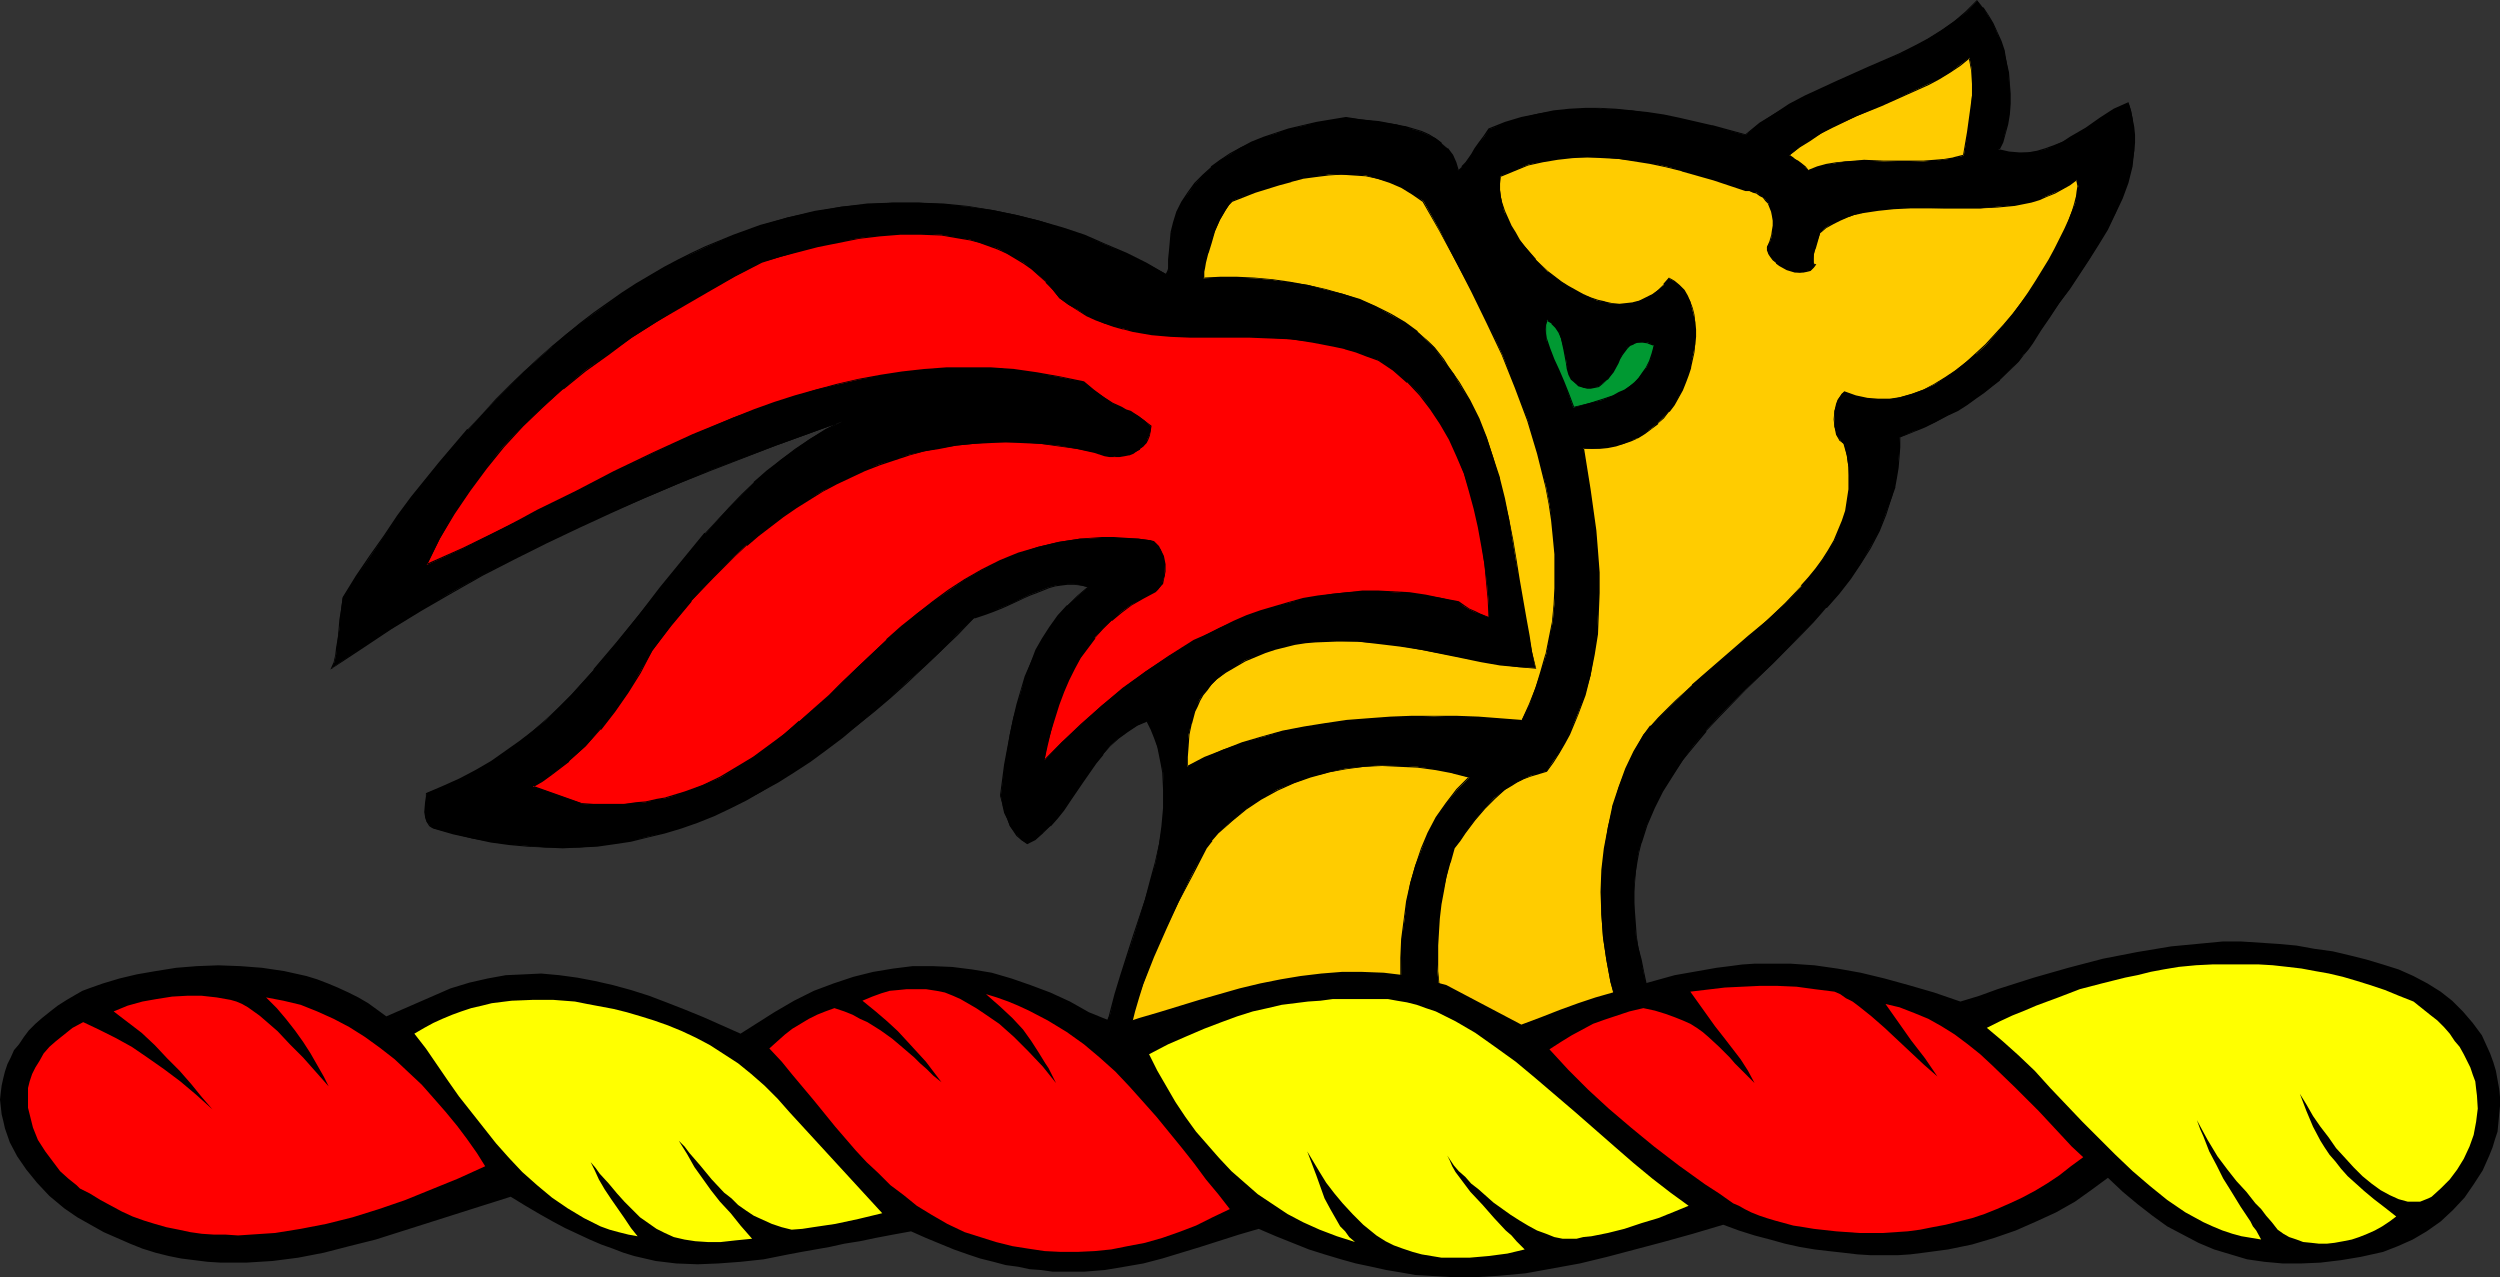
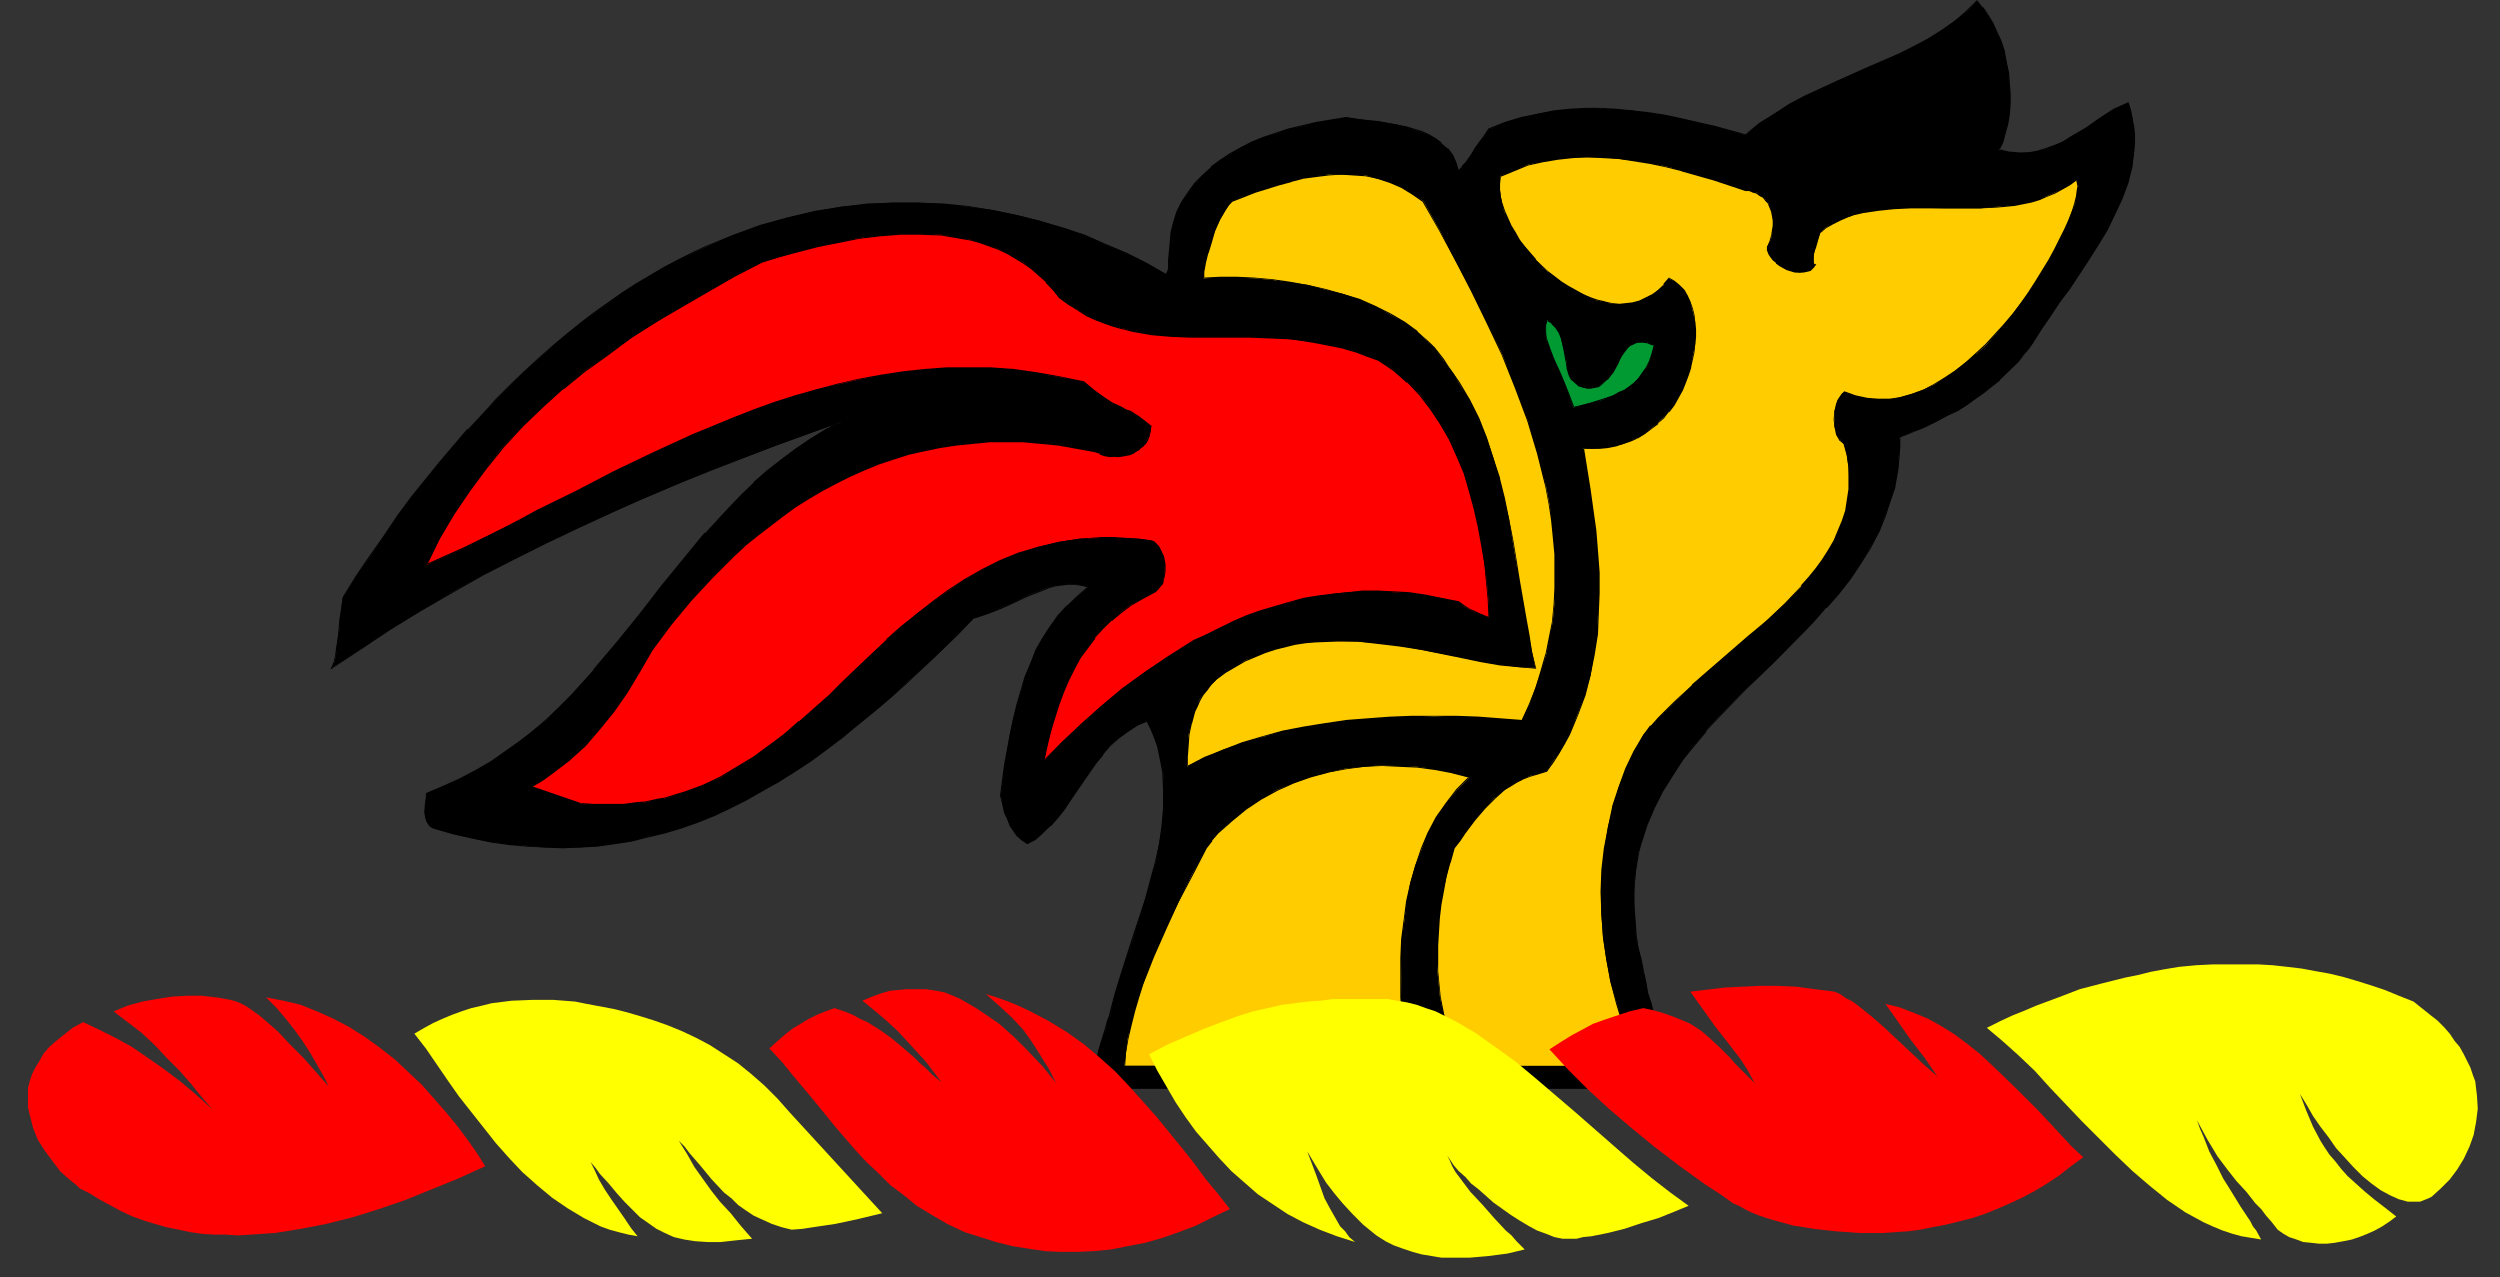
<svg xmlns="http://www.w3.org/2000/svg" xmlns:ns1="http://sodipodi.sourceforge.net/DTD/sodipodi-0.dtd" xmlns:ns2="http://www.inkscape.org/namespaces/inkscape" version="1.0" width="129.766mm" height="66.308mm" id="svg24" ns1:docname="Dragon - Head 2.wmf">
  <rect width="100%" height="100%" fill="#333333" stroke="none" />
  <ns1:namedview id="namedview24" pagecolor="#ffffff" bordercolor="#000000" borderopacity="0.25" ns2:showpageshadow="2" ns2:pageopacity="0.0" ns2:pagecheckerboard="0" ns2:deskcolor="#d1d1d1" ns2:document-units="mm" />
  <defs id="defs1">
    <pattern id="WMFhbasepattern" patternUnits="userSpaceOnUse" width="6" height="6" x="0" y="0" />
  </defs>
  <path style="fill:#000000;fill-opacity:1;fill-rule:evenodd;stroke:none" d="M 331.28,213.45 H 213.797 l 0.162,-0.485 0.162,-0.808 0.162,-0.646 0.162,-0.969 0.646,-2.101 0.485,-2.101 0.646,-2.262 0.646,-2.101 0.485,-1.777 0.162,-0.646 0.323,-0.646 0.97,-3.878 1.131,-3.716 2.424,-7.433 2.262,-7.433 1.131,-3.716 0.97,-3.555 0.646,-3.555 0.646,-3.555 0.323,-3.555 v -3.555 l -0.162,-3.393 -0.323,-1.777 -0.323,-1.616 -0.485,-1.777 -0.485,-1.616 -0.646,-1.777 -0.808,-1.616 -2.101,0.969 -1.778,1.131 -1.778,1.293 -1.616,1.454 -1.454,1.777 -1.454,1.777 -2.586,3.555 -2.424,3.716 -1.293,1.777 -1.293,1.616 -1.293,1.616 -1.454,1.293 -1.454,1.293 -1.616,0.808 -1.131,-0.646 -0.808,-0.969 -0.808,-0.97 -0.646,-0.808 -0.485,-1.293 -0.485,-1.293 -0.485,-1.616 -0.323,-1.777 0.808,-6.14 0.97,-5.979 0.646,-3.07 0.808,-2.747 0.808,-2.747 0.808,-2.747 0.97,-2.585 1.131,-2.424 1.293,-2.424 1.454,-2.262 1.616,-2.101 1.778,-2.101 1.939,-1.777 2.101,-1.777 -1.293,-0.323 -1.454,-0.323 h -1.293 l -1.293,0.162 -1.131,0.162 -1.293,0.323 -2.424,0.969 -1.293,0.485 -1.293,0.646 -2.747,1.293 -1.616,0.646 -1.616,0.646 -1.778,0.646 -1.778,0.646 -3.394,3.232 -3.232,3.393 -3.232,3.07 -3.394,2.908 -3.07,2.908 -3.232,2.747 -3.232,2.747 -3.232,2.424 -3.07,2.424 -3.232,2.262 -3.07,2.101 -3.232,1.939 -3.07,1.939 -3.07,1.616 -3.232,1.616 -3.232,1.454 -3.07,1.293 -3.232,1.131 -3.232,0.969 -3.394,0.808 -3.232,0.808 -3.232,0.485 -3.394,0.485 -3.394,0.323 h -3.394 -3.394 l -3.555,-0.323 -3.555,-0.323 -3.555,-0.485 -3.717,-0.646 -3.717,-0.969 -3.717,-0.969 -0.485,-0.323 -0.323,-0.323 -0.646,-0.646 -0.162,-0.969 -0.162,-0.969 0.162,-1.939 v -0.969 l 0.162,-0.808 3.394,-1.293 3.232,-1.454 3.07,-1.616 2.909,-1.777 2.909,-1.939 2.747,-1.939 2.586,-2.262 2.586,-2.101 2.424,-2.424 2.424,-2.424 4.525,-5.009 4.363,-5.171 4.363,-5.494 4.363,-5.332 4.363,-5.494 4.363,-5.171 4.686,-5.171 2.424,-2.424 2.424,-2.424 2.747,-2.262 2.586,-2.262 2.747,-1.939 2.909,-2.101 3.07,-1.777 3.232,-1.616 -12.928,4.686 -12.928,4.847 -6.464,2.747 -6.464,2.747 -6.464,2.747 -6.302,2.908 -6.464,3.07 -6.302,3.07 -6.141,3.232 -6.141,3.393 -5.979,3.555 -5.979,3.716 -5.818,3.716 -5.656,3.878 0.485,-1.131 0.323,-1.454 0.162,-1.454 0.162,-1.777 0.323,-1.777 0.162,-1.939 0.162,-1.939 0.323,-2.262 2.747,-4.201 2.747,-4.04 2.747,-4.04 2.586,-3.716 2.747,-3.716 2.747,-3.555 2.747,-3.393 2.747,-3.232 2.747,-3.07 2.747,-3.07 2.747,-2.908 2.747,-2.747 2.747,-2.747 2.747,-2.424 2.747,-2.424 2.747,-2.424 2.747,-2.101 2.909,-2.101 5.494,-3.878 2.586,-1.777 2.747,-1.616 2.747,-1.616 2.747,-1.454 2.747,-1.293 2.747,-1.293 2.586,-1.131 2.747,-1.131 5.333,-1.939 5.333,-1.616 5.333,-1.131 5.171,-0.969 5.171,-0.485 5.01,-0.323 h 5.01 l 4.848,0.323 4.848,0.485 4.848,0.646 4.686,0.969 4.525,1.131 4.363,1.454 4.363,1.454 4.202,1.777 4.04,1.777 4.04,1.939 3.878,2.101 0.162,-0.162 0.162,-0.485 v -0.323 l 0.162,-0.646 v -1.293 l 0.162,-1.616 0.162,-1.777 0.162,-1.939 0.485,-1.939 0.646,-1.939 0.97,-2.101 1.293,-1.777 1.293,-1.777 1.454,-1.616 1.778,-1.616 1.778,-1.454 1.939,-1.131 1.939,-1.293 2.262,-0.969 2.262,-0.969 2.424,-0.808 2.424,-0.808 2.747,-0.646 2.747,-0.646 2.909,-0.485 2.909,-0.485 3.07,0.323 3.394,0.485 3.394,0.485 1.616,0.485 1.616,0.485 1.616,0.485 1.454,0.646 1.454,0.646 1.131,0.969 1.131,1.131 0.97,1.131 0.646,1.454 0.485,1.616 0.808,-0.646 0.646,-0.808 1.293,-1.777 0.646,-0.969 0.808,-1.131 0.97,-1.293 0.97,-1.454 3.232,-1.293 3.07,-0.969 3.232,-0.808 3.07,-0.485 3.07,-0.323 3.07,-0.162 h 3.07 l 3.07,0.162 3.07,0.162 3.07,0.485 3.232,0.485 3.07,0.646 6.302,1.454 6.626,1.777 2.747,-2.262 2.909,-1.939 3.07,-1.777 3.07,-1.616 6.141,-2.908 6.141,-2.747 5.979,-2.585 3.07,-1.454 2.747,-1.616 2.586,-1.616 2.424,-1.777 2.424,-1.777 2.101,-2.262 1.131,1.293 0.97,1.454 0.97,1.616 0.808,1.777 0.808,1.939 0.646,1.939 0.485,1.939 0.323,2.101 0.162,2.101 0.162,2.101 v 1.939 l -0.162,2.101 -0.323,1.939 -0.485,1.777 -0.485,1.777 -0.808,1.454 2.101,0.485 1.939,0.162 1.778,-0.162 1.778,-0.162 1.778,-0.485 1.616,-0.646 1.616,-0.808 1.616,-0.808 2.909,-1.777 2.909,-1.939 2.747,-1.777 1.293,-0.646 1.454,-0.646 0.485,1.454 0.323,1.616 0.162,1.616 0.162,1.616 v 1.454 1.616 l -0.485,3.07 -0.808,3.07 -1.131,3.07 -1.293,3.07 -1.616,3.07 -1.778,3.07 -1.778,2.908 -3.878,5.817 -1.939,2.747 -1.939,2.747 -1.778,2.585 -1.616,2.424 -0.808,1.293 -0.97,1.131 -0.97,1.293 -1.131,1.131 -2.424,2.424 -1.616,1.293 -1.454,1.131 -1.616,1.131 -1.778,1.293 -1.939,1.131 -2.101,1.131 -2.101,1.131 -2.101,0.969 -2.424,0.969 -2.586,1.131 v 1.939 l -0.162,2.101 -0.162,1.939 -0.323,1.939 -0.323,1.777 -0.485,1.939 -1.293,3.393 -1.293,3.393 -1.778,3.232 -1.778,3.07 -2.101,3.07 -2.262,2.908 -2.424,2.747 -2.424,2.747 -2.747,2.747 -5.171,5.332 -5.494,5.171 -5.333,5.332 -2.424,2.747 -2.424,2.908 -2.101,2.908 -2.101,3.07 -1.939,3.07 -1.616,3.232 -1.454,3.393 -1.131,3.393 -0.485,1.939 -0.323,1.777 -0.162,1.939 -0.323,2.101 v 1.939 2.101 2.101 l 0.162,2.101 0.162,2.262 0.485,2.262 0.485,2.424 0.485,2.424 0.485,2.262 0.485,2.101 0.485,1.939 0.485,1.777 0.485,1.777 0.646,1.616 0.646,1.454 0.646,1.454 1.131,2.585 1.293,2.262 0.485,0.969 0.646,0.969 z" id="path1" />
  <path style="fill:#000000;fill-opacity:1;fill-rule:evenodd;stroke:none" d="m 331.118,213.612 0.162,-0.162 h -117.483 0.162 l 0.162,-0.485 v -0.808 l 0.323,-0.646 v 0 l 0.162,-0.969 0.485,-1.939 v -0.162 l 0.646,-2.101 v 0 l 0.646,-2.101 0.485,-2.262 0.646,-1.777 0.162,-0.646 0.162,-0.646 1.131,-3.716 1.131,-3.878 2.262,-7.433 2.424,-7.433 1.131,-3.555 v -0.162 l 0.808,-3.555 0.808,-3.555 0.646,-3.555 0.323,-3.555 v -3.555 l -0.323,-3.393 -0.162,-1.777 -0.323,-1.616 v -0.162 l -0.485,-1.616 -0.485,-1.777 -0.646,-1.616 -0.97,-1.777 -2.101,0.969 -1.939,1.131 -1.778,1.293 v 0.162 l -1.454,1.454 -1.616,1.616 v 0 l -1.454,1.777 -2.586,3.716 -2.424,3.716 -1.293,1.777 -1.293,1.616 -1.293,1.616 v 0 l -1.293,1.293 v -0.162 l -1.454,1.293 -1.778,0.808 h 0.162 l -0.97,-0.646 v 0 l -0.97,-0.808 h 0.162 l -0.808,-0.97 -0.646,-0.969 -0.485,-1.131 -0.485,-1.293 -0.485,-1.616 v 0 l -0.485,-1.777 0.97,-6.14 0.97,-5.979 0.646,-3.07 0.808,-2.747 v 0 l 0.646,-2.747 0.97,-2.585 0.97,-2.585 1.131,-2.585 1.293,-2.424 1.454,-2.101 1.616,-2.262 1.778,-1.939 v 0 l 1.778,-1.939 v 0 l 2.424,-1.939 -1.616,-0.323 -1.454,-0.162 h -1.293 -1.293 l -1.131,0.323 h -0.162 l -1.131,0.323 -2.424,0.969 -1.293,0.485 -1.293,0.646 -2.909,1.293 -1.454,0.646 -1.616,0.485 -1.778,0.646 -1.778,0.646 -3.394,3.393 -3.394,3.232 -3.232,3.232 -3.232,2.908 -3.232,2.908 v -0.162 l -3.232,2.908 -3.07,2.585 -3.232,2.424 -3.232,2.424 -3.07,2.262 -3.232,2.101 -3.07,1.939 -3.07,1.939 -3.232,1.616 -3.232,1.616 -3.07,1.454 -3.232,1.293 -3.232,1.131 -3.232,0.97 h 0.162 l -3.394,0.969 -3.232,0.646 -3.232,0.485 -3.394,0.485 -3.394,0.323 h -3.394 -3.394 l -3.555,-0.162 -3.555,-0.485 -3.555,-0.485 -3.717,-0.646 -3.717,-0.969 h 0.162 l -3.878,-0.969 -0.485,-0.323 -0.323,-0.323 v 0.162 l -0.485,-0.808 -0.162,-0.808 v 0 l -0.162,-0.969 0.162,-1.939 v -0.969 -0.808 0.162 l 3.394,-1.293 3.232,-1.454 3.07,-1.616 3.07,-1.777 2.747,-1.939 2.747,-1.939 2.586,-2.262 2.586,-2.262 v 0 l 2.424,-2.262 2.424,-2.424 4.686,-5.171 v 0 l 4.363,-5.171 4.363,-5.332 4.363,-5.494 4.363,-5.332 4.363,-5.332 h -0.162 l 4.686,-5.009 2.424,-2.585 2.586,-2.424 v 0.162 l 2.586,-2.262 2.747,-2.262 2.747,-2.101 2.909,-1.939 2.909,-1.777 3.232,-1.777 -0.162,-0.162 -12.766,4.686 -13.09,5.009 -6.464,2.585 -6.464,2.747 -6.464,2.747 -6.302,2.908 -6.302,3.07 -6.302,3.07 -6.302,3.393 -5.979,3.393 -6.141,3.393 -5.818,3.716 -5.818,3.716 -5.656,4.04 0.162,0.162 0.323,-1.293 v 0 l 0.323,-1.454 0.323,-1.454 0.162,-1.777 0.162,-1.777 0.323,-1.939 0.162,-1.939 0.323,-2.262 v 0 l 2.747,-4.201 2.586,-4.04 2.747,-3.878 2.747,-3.878 2.747,-3.716 2.747,-3.555 2.747,-3.232 2.747,-3.393 2.747,-3.07 h -0.162 l 2.747,-3.07 2.747,-2.908 2.747,-2.747 2.747,-2.585 2.747,-2.585 2.747,-2.424 v 0.162 l 2.909,-2.424 2.747,-2.262 2.747,-2.101 5.494,-3.716 2.747,-1.777 2.747,-1.616 2.747,-1.616 2.747,-1.454 2.586,-1.454 2.747,-1.293 2.747,-1.131 2.586,-0.969 5.494,-1.939 5.333,-1.616 h -0.162 l 5.333,-1.131 5.171,-0.969 5.171,-0.485 5.01,-0.323 h 5.01 l 4.848,0.323 4.848,0.323 4.848,0.808 4.686,0.969 4.525,1.131 h -0.162 l 4.525,1.454 4.363,1.454 4.202,1.616 4.04,1.939 4.04,1.939 3.878,2.101 0.323,-0.323 v -0.323 l 0.162,-0.485 v 0 l 0.162,-0.646 v -1.293 l 0.162,-1.616 0.162,-1.777 0.162,-1.939 h -0.323 l -0.162,1.939 -0.162,1.777 -0.162,1.616 v 1.293 0.646 -0.162 l -0.162,0.485 -0.162,0.323 -0.162,0.323 h 0.162 l -3.878,-2.262 -3.878,-1.939 -4.202,-1.777 -4.04,-1.777 -4.363,-1.454 -4.525,-1.293 v 0 l -4.525,-1.131 -4.686,-0.969 -4.848,-0.808 -4.848,-0.485 -4.848,-0.162 h -5.01 l -5.01,0.162 -5.171,0.646 -5.171,0.808 -5.333,1.293 v 0 l -5.333,1.454 -5.333,1.939 -2.747,1.131 -2.747,1.131 -2.747,1.293 -2.586,1.293 -2.747,1.454 -2.747,1.616 -2.747,1.616 -2.747,1.777 -5.494,3.878 -2.747,2.101 -2.747,2.262 -2.747,2.262 v 0 l -2.747,2.424 -2.747,2.585 -2.747,2.585 -2.747,2.747 -2.747,3.07 -2.747,2.908 h -0.162 l -2.747,3.232 -2.747,3.232 -2.747,3.393 -2.747,3.393 -2.747,3.716 -2.586,3.878 -2.747,3.878 -2.747,4.04 -2.586,4.201 -0.323,2.424 -0.323,1.939 -0.162,1.939 -0.162,1.777 -0.323,1.777 -0.162,1.454 -0.323,1.454 v 0 l -0.646,1.454 6.141,-4.04 5.818,-3.878 5.818,-3.555 6.141,-3.555 5.979,-3.393 6.302,-3.232 6.141,-3.07 6.464,-3.07 6.302,-2.908 6.464,-2.908 6.464,-2.747 6.464,-2.585 12.928,-5.009 12.928,-4.686 -0.162,-0.162 -3.07,1.616 -3.07,1.939 -2.909,1.939 -2.747,2.101 -2.747,2.101 -2.586,2.262 v 0.162 l -2.424,2.262 -2.424,2.585 -4.686,5.009 h -0.162 l -4.363,5.332 -4.363,5.332 -4.202,5.494 -4.363,5.332 -4.525,5.332 h 0.162 l -4.525,5.009 -2.424,2.424 -2.424,2.262 v 0 l -2.586,2.262 -2.747,2.101 -2.747,1.939 -2.747,1.939 -3.07,1.777 -3.07,1.616 -3.232,1.454 -3.394,1.454 v 0.808 l -0.162,0.969 -0.162,1.939 0.162,0.969 v 0.162 l 0.323,0.808 0.485,0.808 0.485,0.323 0.323,0.162 3.878,1.131 v 0 l 3.717,0.808 3.717,0.808 3.555,0.485 3.555,0.323 3.555,0.162 3.394,0.162 3.394,-0.162 3.394,-0.162 3.394,-0.485 3.232,-0.485 3.232,-0.808 3.394,-0.808 v 0 l 3.232,-0.969 3.232,-1.131 3.232,-1.293 3.07,-1.454 3.232,-1.616 3.07,-1.777 3.232,-1.777 3.07,-1.939 3.232,-2.101 3.07,-2.262 3.232,-2.424 3.07,-2.585 3.232,-2.585 3.232,-2.747 v 0 l 3.232,-2.908 3.232,-3.07 3.232,-3.07 3.394,-3.232 3.232,-3.393 v 0.162 l 1.939,-0.646 1.778,-0.646 1.616,-0.646 1.454,-0.646 2.747,-1.293 1.454,-0.646 1.293,-0.485 2.424,-0.969 1.131,-0.323 v 0 l 1.131,-0.162 1.293,-0.162 h 1.293 l 1.454,0.162 1.293,0.323 v -0.162 l -2.101,1.777 v 0 l -1.939,1.939 h -0.162 l -1.778,1.939 -1.616,2.262 -1.454,2.262 -1.293,2.262 -0.97,2.585 -1.131,2.585 -0.808,2.747 -0.808,2.747 v 0 l -0.646,2.747 -0.646,3.07 -1.131,5.979 -0.808,6.14 0.485,1.777 v 0.162 l 0.323,1.454 0.646,1.293 0.485,1.293 0.646,0.969 0.646,0.97 0.97,0.808 v 0 l 1.131,0.808 1.616,-0.808 1.454,-1.293 v 0 l 1.454,-1.454 h 0.162 l 1.293,-1.454 1.293,-1.616 1.293,-1.939 2.424,-3.555 2.586,-3.716 1.454,-1.777 h -0.162 l 1.454,-1.616 1.616,-1.454 v 0 l 1.778,-1.293 1.939,-1.293 1.939,-0.808 h -0.162 l 0.808,1.616 0.646,1.616 0.646,1.777 0.323,1.616 v 0 l 0.323,1.616 0.323,1.777 0.162,3.393 v 3.555 l -0.323,3.555 -0.485,3.555 -0.808,3.555 -0.97,3.555 v 0 l -0.97,3.716 -2.424,7.271 -2.424,7.594 -1.131,3.716 -0.97,3.716 -0.162,0.646 -0.323,0.808 -0.485,1.777 -0.646,2.101 -0.646,2.101 v 0.162 l -0.485,2.101 v 0 l -0.485,1.939 -0.323,0.97 v 0.162 l -0.162,0.646 -0.162,0.808 -0.162,0.646 h 117.806 z" id="path2" />
  <path style="fill:#000000;fill-opacity:1;fill-rule:evenodd;stroke:none" d="m 229.957,45.566 0.485,-1.939 v 0 l 0.646,-1.939 0.97,-1.939 1.131,-1.939 1.454,-1.777 h -0.162 l 1.616,-1.616 1.616,-1.454 v 0 l 1.778,-1.454 1.939,-1.293 2.101,-1.131 2.101,-0.969 2.262,-0.969 2.424,-0.969 2.586,-0.646 2.586,-0.808 v 0 l 2.747,-0.485 2.909,-0.485 2.909,-0.485 3.07,0.323 3.394,0.485 3.394,0.485 1.616,0.485 v 0 l 1.616,0.323 1.616,0.485 1.454,0.646 1.293,0.808 1.293,0.969 v -0.162 l 0.97,1.131 v 0 l 0.97,1.293 0.646,1.454 0.646,1.616 0.808,-0.808 h 0.162 l 0.646,-0.808 1.293,-1.777 0.646,-0.969 0.808,-1.131 0.808,-1.293 1.131,-1.454 h -0.162 l 3.232,-1.131 3.232,-0.969 h -0.162 l 3.232,-0.808 3.07,-0.485 3.07,-0.323 3.07,-0.162 3.07,-0.162 3.07,0.323 3.07,0.162 3.07,0.485 3.232,0.485 3.07,0.646 6.302,1.454 v 0 l 6.626,1.616 2.909,-2.101 2.909,-1.939 2.909,-1.777 3.07,-1.616 6.302,-2.908 6.141,-2.747 5.979,-2.747 2.909,-1.293 2.747,-1.616 2.586,-1.616 2.586,-1.777 2.262,-1.939 v 0 l 2.101,-2.262 h -0.162 l 1.293,1.293 h -0.162 l 1.131,1.454 0.808,1.616 0.97,1.777 0.646,1.939 0.646,1.939 v 0 l 0.485,1.939 0.323,2.101 0.323,2.101 v 2.101 1.939 l -0.162,2.101 -0.323,1.939 -0.323,1.777 v 0 l -0.646,1.616 -0.808,1.777 2.262,0.485 1.939,0.162 1.778,-0.162 1.778,-0.162 v 0 l 1.778,-0.646 1.616,-0.485 1.616,-0.808 1.616,-0.808 2.909,-1.777 2.909,-1.939 2.747,-1.777 1.454,-0.646 1.293,-0.646 -0.162,-0.162 0.485,1.616 v -0.162 l 0.323,1.616 0.162,1.616 0.162,1.616 v 1.454 1.616 l -0.485,3.07 v 0 l -0.808,3.07 -1.131,3.07 -1.293,3.07 -1.616,3.07 -1.778,3.07 -1.778,2.908 -3.878,5.655 -1.939,2.747 -1.939,2.747 -1.778,2.585 -1.616,2.585 -0.808,1.131 -0.808,1.293 -1.131,1.131 h 0.162 l -1.131,1.293 -2.586,2.424 v -0.162 l -1.454,1.293 -1.454,1.131 -1.778,1.131 -1.778,1.293 -1.778,1.131 -2.101,1.131 -2.101,1.131 -2.262,0.969 -2.262,1.131 -2.586,0.969 -0.162,2.101 v 2.101 l -0.323,1.939 -0.323,1.939 -0.323,1.777 v 0 l -0.485,1.777 -1.131,3.555 -1.454,3.393 -1.616,3.232 -1.939,3.07 -2.101,2.908 -2.262,2.908 -2.424,2.908 h 0.162 l -2.586,2.747 -2.586,2.747 -5.333,5.171 -5.333,5.332 -5.333,5.332 -2.424,2.747 h -0.162 l -2.262,2.908 -2.262,2.908 -2.101,2.908 -1.939,3.232 -1.616,3.07 -1.293,3.393 -1.293,3.555 v 0 l -0.323,1.939 -0.485,1.777 -0.162,1.939 -0.162,2.101 -0.162,1.939 v 2.101 2.101 l 0.162,2.101 0.323,2.262 0.323,2.262 0.485,2.424 0.646,2.424 0.323,2.262 0.485,2.101 v 0 l 0.485,1.939 0.485,1.939 0.646,1.616 0.485,1.777 0.646,1.454 0.646,1.454 1.293,2.585 1.131,2.262 0.485,0.969 0.646,0.808 0.97,1.777 h 0.323 l -0.97,-1.777 -0.646,-0.969 -0.646,-0.969 -1.131,-2.262 -1.293,-2.585 -0.485,-1.454 -0.646,-1.454 -0.646,-1.616 -0.485,-1.777 -0.485,-1.939 -0.646,-1.939 v 0.162 l -0.323,-2.101 -0.485,-2.262 -0.485,-2.424 -0.646,-2.424 -0.323,-2.262 -0.162,-2.262 -0.162,-2.101 -0.162,-2.101 v -2.101 l 0.162,-1.939 0.162,-2.101 0.323,-1.939 0.323,-1.777 0.485,-1.939 v 0.162 l 1.131,-3.555 1.454,-3.393 1.616,-3.232 1.939,-3.07 1.939,-3.07 2.262,-2.747 2.424,-2.908 h -0.162 l 2.586,-2.747 5.171,-5.332 5.494,-5.332 5.333,-5.332 2.586,-2.747 2.424,-2.747 h 0.162 l 2.424,-2.747 2.262,-2.908 1.939,-2.908 1.939,-3.07 1.778,-3.393 1.293,-3.232 1.131,-3.555 0.646,-1.777 V 95.495 l 0.323,-1.777 0.323,-1.939 0.162,-1.939 0.162,-2.101 v -1.939 0 l 2.424,-0.969 2.424,-0.969 2.262,-1.131 2.101,-1.131 2.101,-0.969 1.778,-1.131 1.778,-1.293 1.616,-1.131 1.616,-1.293 1.454,-1.131 v -0.162 l 2.586,-2.424 1.131,-1.131 v 0 l 0.97,-1.293 0.97,-1.131 0.808,-1.131 1.616,-2.585 1.778,-2.585 1.778,-2.747 2.101,-2.747 3.717,-5.655 1.939,-3.07 1.778,-2.908 1.454,-3.07 1.454,-3.07 1.131,-3.07 0.808,-3.232 v 0 l 0.323,-3.07 0.162,-1.616 v -1.454 l -0.162,-1.616 -0.323,-1.616 -0.323,-1.616 v 0 l -0.485,-1.616 -1.454,0.646 -1.454,0.646 -2.747,1.777 -2.747,1.939 -3.07,1.777 -1.454,0.969 -1.616,0.646 -1.778,0.646 -1.616,0.485 v 0 l -1.778,0.323 h -1.778 l -1.939,-0.162 -2.101,-0.485 0.162,0.323 0.808,-1.616 0.485,-1.777 v 0 l 0.485,-1.777 0.323,-1.939 0.162,-2.101 v -1.939 l -0.162,-2.101 -0.162,-2.101 -0.485,-2.101 -0.323,-1.939 v -0.162 l -0.646,-1.939 -0.808,-1.777 -0.808,-1.777 -0.97,-1.616 -0.97,-1.454 h -0.162 L 387.84,0 l -2.262,2.262 v 0 l -2.262,1.939 -2.586,1.777 -2.586,1.616 -2.747,1.454 -2.909,1.454 -5.979,2.585 -6.141,2.747 -6.302,2.908 -3.07,1.616 -2.909,1.939 -2.909,1.777 -2.747,2.262 v 0 l -6.464,-1.777 h -0.162 l -6.302,-1.454 -3.07,-0.646 -3.232,-0.485 -3.07,-0.323 -3.07,-0.323 -3.07,-0.162 h -3.07 l -3.07,0.162 -3.07,0.323 -3.07,0.646 -3.232,0.646 v 0 l -3.232,0.969 -3.232,1.293 -0.97,1.454 -0.97,1.293 -0.808,1.131 -0.646,1.131 -1.131,1.616 -0.808,0.808 h 0.162 l -0.808,0.808 h 0.162 l -0.485,-1.616 -0.646,-1.454 -0.97,-1.293 h -0.162 l -1.131,-0.969 v -0.162 l -1.131,-0.808 -1.293,-0.808 -1.454,-0.646 -1.616,-0.485 -1.616,-0.485 h -0.162 l -1.616,-0.323 -3.394,-0.646 -3.394,-0.323 -3.07,-0.485 -2.909,0.485 -2.909,0.485 -2.747,0.646 v 0 l -2.747,0.646 -2.424,0.808 -2.424,0.808 -2.424,0.969 -2.101,1.131 -2.101,1.131 -1.939,1.293 -1.778,1.293 v 0.162 l -1.616,1.454 -1.616,1.616 v 0 l -1.293,1.777 -1.293,1.939 -0.97,1.939 -0.646,2.101 v 0 l -0.485,1.939 z" id="path3" />
-   <path style="fill:#ffcc00;fill-opacity:1;fill-rule:evenodd;stroke:none" d="m 354.873,33.447 1.778,-0.646 1.616,-0.485 1.939,-0.323 1.778,-0.323 3.717,-0.162 3.878,0.162 h 3.878 3.878 l 2.101,-0.162 1.939,-0.162 1.939,-0.323 1.939,-0.485 0.808,-4.686 0.646,-4.686 0.162,-2.424 v -2.262 -2.585 l -0.485,-2.585 -1.939,1.454 -1.939,1.454 -1.939,1.131 -2.262,1.131 -4.525,2.101 -4.686,2.101 -4.848,2.101 -4.686,2.101 -2.262,1.293 -2.262,1.293 -2.101,1.454 -1.939,1.616 v 0 l 0.323,0.162 0.323,0.162 0.485,0.323 0.646,0.485 0.646,0.485 0.646,0.646 z" id="path4" />
-   <path style="fill:#000000;fill-opacity:1;fill-rule:evenodd;stroke:none" d="m 354.873,33.609 1.778,-0.646 1.778,-0.485 h -0.162 l 1.939,-0.485 1.778,-0.162 3.717,-0.162 h 3.878 l 3.878,0.162 3.878,-0.162 h 2.101 l 1.939,-0.323 1.939,-0.162 v 0 l 1.939,-0.646 0.97,-4.686 0.646,-4.686 0.162,-2.424 v -2.262 l -0.162,-2.585 -0.485,-2.747 -1.939,1.616 -1.939,1.293 -2.101,1.131 -2.101,1.293 -4.686,2.101 -4.686,1.939 -4.848,2.101 -4.525,2.101 -2.424,1.293 -2.101,1.293 -2.101,1.454 -2.101,1.777 0.162,0.162 0.323,0.162 0.323,0.162 0.485,0.323 0.485,0.485 0.808,0.485 0.646,0.646 v -0.162 l 0.808,0.808 v -0.162 l -0.646,-0.808 v 0 l -0.808,-0.646 -0.646,-0.485 -0.646,-0.323 -0.323,-0.323 -0.485,-0.323 -0.162,-0.162 v 0.162 l -0.162,-0.162 v 0.162 l 2.101,-1.616 2.101,-1.293 2.101,-1.454 2.262,-1.131 4.686,-2.262 4.848,-1.939 4.686,-2.101 4.686,-2.101 2.101,-1.131 2.101,-1.293 1.939,-1.293 1.778,-1.454 -0.162,-0.162 0.485,2.585 0.162,2.585 v 2.262 l -0.323,2.424 -0.646,4.686 -0.808,4.686 v -0.162 l -1.939,0.485 h 0.162 l -1.939,0.323 -1.939,0.162 -2.101,0.162 h -3.878 -3.878 l -3.878,-0.162 -3.717,0.323 -1.778,0.162 -1.939,0.323 v 0 l -1.778,0.485 -1.616,0.646 v 0.162 z" id="path5" />
  <path style="fill:#ffcc00;fill-opacity:1;fill-rule:evenodd;stroke:none" d="m 369.094,71.742 3.07,-1.131 V 69.48 68.349 l 0.485,-2.101 0.646,-1.777 0.97,-1.616 0.97,-1.454 1.131,-1.293 1.454,-1.293 1.293,-1.131 2.909,-2.101 2.909,-2.424 1.293,-1.131 1.293,-1.293 1.131,-1.454 0.808,-1.616 -1.454,-0.323 -1.616,-0.162 -1.616,-0.162 -1.616,0.162 -1.454,0.162 -1.616,0.323 -1.454,0.485 -1.616,0.485 -3.07,1.293 -3.07,1.616 -3.07,1.939 -2.909,1.939 -0.646,2.747 -0.323,2.424 v 2.262 l 0.162,1.293 0.485,1.939 0.323,0.969 0.485,0.969 0.646,0.808 0.485,0.808 0.808,0.808 0.808,0.646 z" id="path6" />
  <path style="fill:#000000;fill-opacity:1;fill-rule:evenodd;stroke:none" d="m 369.094,71.904 3.07,-1.131 0.162,-1.293 v -1.131 l 0.485,-2.101 v 0.162 l 0.646,-1.939 0.808,-1.616 1.131,-1.454 1.131,-1.293 v 0 l 1.293,-1.131 v 0 l 1.454,-1.131 2.909,-2.262 2.747,-2.262 v 0 l 1.454,-1.293 1.131,-1.293 h 0.162 l 0.97,-1.454 0.97,-1.616 -1.616,-0.485 -1.616,-0.162 h -1.616 -1.616 l -1.454,0.323 -1.616,0.323 -1.454,0.323 h -0.162 l -1.454,0.485 -3.07,1.293 -3.07,1.616 -3.07,1.939 -3.07,2.101 -0.646,2.747 -0.323,2.424 v 2.262 l 0.162,1.293 0.485,1.939 v 0.162 l 0.323,0.969 0.485,0.808 0.646,0.969 0.646,0.646 v 0 l 0.808,0.808 v 0.162 l 0.808,0.646 0.97,0.646 v -0.323 l -0.808,-0.646 -0.808,-0.646 v 0 l -0.808,-0.646 v 0 l -0.646,-0.808 -0.485,-0.969 -0.485,-0.808 -0.323,-0.969 v 0 l -0.646,-1.939 v -1.293 -2.262 l 0.323,-2.424 0.646,-2.747 -0.162,0.162 3.07,-2.101 2.909,-1.777 3.07,-1.616 3.07,-1.293 1.616,-0.485 v 0 l 1.454,-0.485 1.616,-0.323 1.454,-0.162 1.616,-0.162 1.616,0.162 1.616,0.162 1.454,0.323 -0.162,-0.162 -0.808,1.454 -1.131,1.616 h 0.162 l -1.293,1.131 -1.293,1.293 v 0 l -2.909,2.262 -2.909,2.101 -1.454,1.131 v 0.162 l -1.293,1.131 v 0 l -1.131,1.454 -1.131,1.454 -0.97,1.616 -0.646,1.777 v 0 l -0.323,2.101 -0.162,1.131 v 1.131 0 l -2.909,0.969 v 0 z" id="path7" />
  <path style="fill:#009932;fill-opacity:1;fill-rule:evenodd;stroke:none" d="m 308.656,79.983 2.747,-0.808 2.747,-0.646 2.424,-0.969 1.131,-0.485 0.97,-0.485 0.97,-0.808 0.97,-0.646 0.808,-0.969 0.808,-0.969 0.808,-1.131 0.646,-1.293 0.485,-1.454 0.323,-1.616 -1.131,-0.485 -1.131,-0.162 -0.97,0.162 -0.808,0.162 -0.646,0.323 -0.646,0.485 -0.485,0.646 -0.485,0.808 -0.323,0.646 -0.485,0.808 -0.97,1.777 -0.485,0.808 -0.646,0.808 -0.808,0.646 -0.808,0.646 -0.808,0.162 -0.808,0.162 h -0.646 -0.646 l -0.97,-0.485 -0.808,-0.485 -0.646,-0.808 -0.485,-0.969 -0.323,-0.969 -0.162,-1.131 -0.485,-2.585 -0.646,-2.262 -0.323,-1.131 -0.646,-0.969 -0.808,-0.969 -0.97,-0.646 -0.162,0.969 -0.162,0.969 0.162,0.969 v 0.969 l 0.646,1.777 0.808,2.101 0.97,2.262 0.97,2.262 0.97,2.262 z" id="path8" />
  <path style="fill:#000000;fill-opacity:1;fill-rule:evenodd;stroke:none" d="m 308.656,79.983 2.747,-0.646 h 0.162 l 2.586,-0.808 2.424,-0.808 1.131,-0.485 1.131,-0.485 0.97,-0.808 0.97,-0.808 v 0 l 0.808,-0.808 v 0 l 0.808,-0.969 0.646,-1.293 0.646,-1.131 0.646,-1.616 0.323,-1.777 -1.293,-0.323 v 0 l -1.131,-0.323 -0.97,0.162 -0.808,0.162 -0.808,0.323 -0.485,0.646 h -0.162 l -0.485,0.646 -0.323,0.646 -0.485,0.808 -0.485,0.808 -0.97,1.777 -0.485,0.808 -0.646,0.808 v 0 l -0.646,0.646 v 0 l -0.97,0.646 h 0.162 -0.808 l -0.808,0.162 h -0.646 -0.646 v 0 l -0.97,-0.485 -0.808,-0.485 0.162,0.162 -0.646,-0.808 -0.485,-0.969 -0.323,-0.969 v 0 l -0.323,-1.131 -0.323,-2.585 -0.646,-2.262 v -0.162 l -0.485,-1.131 -0.485,-0.969 -0.808,-0.969 -1.293,-0.646 -0.162,1.131 v 0.969 0.969 l 0.162,0.969 v 0 l 0.485,1.939 0.808,2.101 0.97,2.101 0.97,2.262 1.131,2.424 0.97,2.585 0.162,-0.162 -0.97,-2.585 -0.97,-2.424 -0.97,-2.262 -0.97,-2.101 -0.808,-2.101 -0.646,-1.939 v 0.162 l -0.162,-0.969 v -0.969 -0.969 l 0.323,-0.969 -0.323,0.162 1.131,0.646 h -0.162 l 0.808,0.808 0.646,0.969 0.485,1.131 v 0 l 0.485,2.262 0.485,2.585 0.162,1.131 v 0 l 0.323,1.131 0.485,0.969 0.808,0.646 0.646,0.646 1.131,0.323 0.646,0.162 h 0.646 l 0.808,-0.162 0.808,-0.162 0.808,-0.646 v 0 l 0.808,-0.808 h 0.162 l 0.485,-0.646 0.646,-0.808 0.97,-1.777 0.323,-0.808 0.485,-0.808 0.485,-0.646 0.485,-0.646 v 0 l 0.485,-0.485 v 0 l 0.808,-0.323 h -0.162 l 0.808,-0.323 h 0.97 l 1.131,0.162 h -0.162 l 1.293,0.485 v -0.323 l -0.485,1.777 -0.485,1.454 -0.646,1.293 -0.808,1.131 -0.646,0.969 v 0 l -0.808,0.808 v 0 l -0.97,0.808 -0.97,0.646 -1.131,0.485 -1.131,0.646 -2.424,0.808 -2.586,0.808 v 0 l -2.747,0.646 h 0.162 z" id="path9" />
  <path style="fill:#ffcc00;fill-opacity:1;fill-rule:evenodd;stroke:none" d="m 232.865,150.433 3.555,-1.777 3.555,-1.616 3.878,-1.293 3.717,-1.131 4.04,-1.131 4.202,-0.808 4.04,-0.646 4.363,-0.646 4.202,-0.323 4.363,-0.323 4.202,-0.162 h 4.363 4.363 l 4.363,0.162 4.202,0.323 4.202,0.323 1.616,-3.232 1.131,-3.232 1.131,-3.232 0.97,-3.232 0.646,-3.232 0.646,-3.232 0.323,-3.393 0.162,-3.232 v -3.393 -3.232 l -0.323,-3.393 -0.323,-3.232 -0.485,-3.232 -0.646,-3.393 -0.808,-3.232 -0.808,-3.232 -0.97,-3.232 -0.97,-3.232 -2.424,-6.463 -2.586,-6.463 -2.909,-6.302 -3.07,-6.14 -3.232,-5.979 -3.07,-5.979 -3.232,-5.817 -2.262,-1.454 -2.101,-1.293 -2.262,-0.969 -2.424,-0.646 -2.262,-0.646 -2.424,-0.162 h -2.424 -2.424 l -2.586,0.323 -2.424,0.323 -2.424,0.646 -2.424,0.646 -4.686,1.454 -4.363,1.777 -0.646,0.808 -0.646,0.969 -1.131,1.939 -0.97,2.101 -0.808,2.262 -0.646,2.101 -0.485,1.939 -0.162,0.969 -0.162,0.808 v 0.646 0.646 l 3.232,-0.162 h 3.394 l 3.394,0.162 3.555,0.323 3.394,0.485 3.555,0.485 3.555,0.969 3.394,0.808 3.232,1.131 3.07,1.293 2.909,1.616 2.747,1.616 2.586,1.777 2.262,2.101 0.97,0.969 1.778,2.424 0.808,1.131 1.293,1.616 0.97,1.777 2.101,3.393 1.778,3.716 1.616,3.716 1.293,3.878 1.131,4.04 0.97,3.878 0.97,4.04 0.646,4.04 0.646,3.878 0.646,4.04 0.646,3.716 0.646,3.716 0.646,3.555 0.646,3.232 0.646,3.07 -3.394,-0.162 -3.555,-0.485 -3.717,-0.646 -3.878,-0.808 -7.918,-1.454 -4.202,-0.808 -4.04,-0.485 -4.202,-0.323 -4.04,-0.162 -4.202,0.162 -1.939,0.162 -2.101,0.323 -1.939,0.485 -2.101,0.485 -1.939,0.646 -1.939,0.808 -1.939,0.808 -1.778,1.131 -1.939,1.131 -1.778,1.454 -0.97,0.969 -0.97,0.969 -0.808,1.131 -0.646,0.969 -0.485,1.131 -0.485,1.131 -0.646,2.262 -0.485,2.262 -0.162,2.262 -0.162,2.101 z" id="path10" />
  <path style="fill:#000000;fill-opacity:1;fill-rule:evenodd;stroke:none" d="m 232.865,150.595 3.555,-1.777 3.717,-1.616 3.717,-1.293 3.878,-1.293 h -0.162 l 4.04,-0.969 4.202,-0.808 4.04,-0.646 4.363,-0.646 4.202,-0.323 4.363,-0.323 4.202,-0.162 4.363,-0.162 4.363,0.162 4.363,0.162 4.202,0.323 4.363,0.323 1.454,-3.232 1.293,-3.232 1.131,-3.393 0.808,-3.232 v 0 l 0.808,-3.232 0.485,-3.232 0.323,-3.393 0.323,-3.232 v -3.393 -3.232 l -0.323,-3.393 -0.323,-3.232 -0.646,-3.232 -0.646,-3.393 -0.646,-3.232 -0.808,-3.232 v -0.162 l -0.97,-3.232 -1.131,-3.232 -2.262,-6.463 -2.747,-6.302 -2.747,-6.302 -3.07,-6.302 -3.232,-5.979 -3.232,-5.817 -3.232,-5.817 -2.101,-1.616 -2.262,-1.293 -2.101,-0.969 -2.424,-0.646 h -0.162 l -2.262,-0.485 -2.424,-0.323 h -2.424 l -2.424,0.162 -2.586,0.162 -2.424,0.323 -2.424,0.646 v 0 l -2.424,0.646 -4.686,1.454 -4.525,1.939 -0.646,0.808 -0.646,0.808 -1.131,1.939 -0.97,2.262 -0.808,2.262 -0.646,2.101 v 0 l -0.485,1.939 -0.162,0.969 -0.162,0.808 v 0.646 0.646 h 3.394 3.394 3.394 l 3.555,0.323 3.394,0.646 3.555,0.485 3.555,0.808 h -0.162 l 3.394,0.969 3.232,1.131 3.232,1.293 2.909,1.454 2.747,1.777 2.424,1.777 v -0.162 l 2.424,2.101 0.97,1.131 v 0 l 1.778,2.262 0.646,1.131 1.293,1.616 1.131,1.777 1.939,3.393 1.778,3.716 1.616,3.716 1.293,3.878 1.131,4.04 v 0 l 0.97,3.878 0.97,4.04 0.808,4.04 0.646,3.878 0.485,4.04 0.646,3.716 0.646,3.716 0.646,3.555 0.646,3.232 0.808,3.07 v 0 l -3.394,-0.323 -3.555,-0.485 -3.717,-0.646 -3.878,-0.808 -7.918,-1.454 -4.202,-0.808 -4.04,-0.485 -4.202,-0.323 -4.04,-0.162 -4.202,0.162 -1.939,0.162 -2.101,0.323 -1.939,0.485 h -0.162 l -1.939,0.485 -1.939,0.646 -1.939,0.808 -1.939,0.97 -1.778,0.969 -1.939,1.131 -1.778,1.454 v 0 l -1.131,0.97 v 0 l -0.97,1.131 -0.646,0.969 -0.646,1.131 -0.646,1.131 -0.485,1.131 -0.646,2.262 v 0 l -0.323,2.262 -0.323,2.262 v 2.101 2.101 l 0.162,-0.162 v -1.939 l 0.162,-2.101 0.162,-2.262 0.485,-2.262 v 0.162 l 0.646,-2.424 0.485,-0.969 0.485,-1.131 0.646,-1.131 0.808,-0.97 0.808,-1.131 v 0 l 0.97,-0.969 v 0 l 1.778,-1.293 1.939,-1.131 1.939,-1.131 1.939,-0.808 1.939,-0.808 1.939,-0.646 1.939,-0.485 v 0 l 1.939,-0.485 2.101,-0.323 1.939,-0.162 4.202,-0.162 h 4.04 l 4.202,0.485 4.04,0.485 4.202,0.646 7.918,1.616 3.878,0.808 3.717,0.646 3.555,0.323 3.555,0.323 -0.808,-3.232 -0.485,-3.232 -0.646,-3.555 -0.646,-3.716 -0.646,-3.716 -0.646,-4.04 -0.646,-3.878 -0.808,-4.04 -0.808,-4.04 -0.97,-3.878 v -0.162 l -1.293,-3.878 -1.293,-4.04 -1.454,-3.716 -1.778,-3.555 -2.101,-3.555 -1.131,-1.616 -1.131,-1.616 -0.808,-1.293 -1.778,-2.262 v 0 l -1.131,-1.131 -2.262,-1.939 V 64.956 l -2.424,-1.777 -2.747,-1.616 -2.909,-1.454 -3.232,-1.454 -3.232,-0.969 -3.394,-0.969 v 0 l -3.555,-0.808 -3.555,-0.646 -3.394,-0.485 -3.555,-0.323 -3.394,-0.162 h -3.394 l -3.232,0.162 0.162,0.162 v -0.646 -0.646 l 0.162,-0.808 0.162,-0.969 0.485,-1.939 v 0.162 l 0.646,-2.101 0.646,-2.262 0.97,-2.262 1.131,-1.939 0.646,-0.969 0.646,-0.646 v 0 l 4.525,-1.777 4.686,-1.454 2.424,-0.646 h -0.162 l 2.424,-0.646 2.424,-0.323 2.586,-0.323 2.424,-0.162 2.424,0.162 2.424,0.162 2.262,0.485 v 0 l 2.424,0.808 2.262,0.969 2.101,1.293 2.101,1.454 v 0 l 3.232,5.655 3.232,5.979 3.07,5.979 3.07,6.302 2.909,6.14 2.586,6.463 2.424,6.463 0.97,3.232 0.97,3.232 v 0 l 0.808,3.232 0.808,3.232 0.646,3.393 0.485,3.232 0.323,3.232 0.323,3.393 v 3.232 3.393 l -0.162,3.232 -0.323,3.393 -0.646,3.232 -0.646,3.232 v -0.162 l -0.97,3.393 -0.97,3.232 -1.293,3.232 -1.454,3.232 v -0.162 l -4.202,-0.323 -4.202,-0.323 -4.363,-0.162 h -4.363 -4.363 l -4.202,0.162 -4.363,0.323 -4.202,0.323 -4.363,0.646 -4.04,0.646 -4.202,0.808 -4.04,1.131 v 0 l -3.878,1.131 -3.717,1.454 -3.717,1.454 -3.394,1.777 0.162,0.162 z" id="path11" />
  <path style="fill:#ff0000;fill-opacity:1;fill-rule:evenodd;stroke:none" d="m 113.928,157.704 2.424,0.162 h 2.101 2.101 l 2.101,-0.162 2.101,-0.162 1.939,-0.162 2.101,-0.485 1.939,-0.323 3.717,-1.131 3.555,-1.454 3.394,-1.454 3.232,-1.939 3.232,-2.101 3.07,-2.101 2.909,-2.424 2.909,-2.424 5.818,-5.171 2.909,-2.747 2.747,-2.747 5.656,-5.332 3.07,-2.585 2.909,-2.585 3.07,-2.262 3.232,-2.262 3.07,-2.101 3.394,-1.939 3.555,-1.777 3.717,-1.454 3.717,-1.293 4.04,-0.969 2.101,-0.323 2.101,-0.323 h 2.101 l 2.262,-0.162 h 2.262 l 4.848,0.162 2.424,0.323 0.485,0.323 0.485,0.323 0.485,0.646 0.485,0.485 0.485,1.293 0.323,1.616 v 1.454 0.808 l -0.323,0.808 -0.162,0.646 -0.323,0.646 -0.485,0.485 -0.646,0.485 -2.262,1.293 -2.262,1.293 -2.101,1.454 -1.778,1.616 -1.778,1.616 -1.616,1.777 -1.454,1.939 -1.293,1.939 -1.293,2.101 -1.131,2.262 -0.97,2.424 -0.97,2.424 -0.808,2.585 -0.646,2.747 -0.808,2.747 -0.485,2.908 3.394,-3.555 3.878,-3.555 3.878,-3.555 4.202,-3.393 4.525,-3.393 4.686,-3.07 4.848,-2.908 2.424,-1.293 2.586,-1.293 2.586,-1.131 2.586,-1.131 2.747,-0.969 2.747,-0.808 2.747,-0.808 2.909,-0.808 2.909,-0.485 2.747,-0.485 3.07,-0.323 2.909,-0.162 h 3.07 l 3.07,0.162 3.07,0.162 3.232,0.485 3.07,0.485 3.232,0.808 1.131,0.808 1.131,0.646 0.97,0.485 0.97,0.323 0.808,0.323 0.646,0.323 h 0.323 l 0.162,0.162 -0.162,-3.555 -0.323,-3.393 -0.485,-3.555 -0.485,-3.716 -0.646,-3.555 -0.808,-3.555 -0.97,-3.555 -1.131,-3.555 -1.293,-3.232 -1.454,-3.393 -1.778,-3.07 -1.939,-2.908 -2.101,-2.747 -2.424,-2.424 -2.747,-2.262 -1.454,-1.131 -1.616,-0.969 -2.262,-0.808 -2.101,-0.808 -2.101,-0.646 -2.262,-0.485 -4.202,-0.808 -4.202,-0.485 -4.04,-0.323 -4.04,-0.162 h -11.635 l -3.878,-0.162 -3.717,-0.323 -3.717,-0.646 -1.778,-0.485 -1.939,-0.485 -1.778,-0.485 -1.778,-0.808 -1.778,-0.808 -1.778,-1.131 -1.778,-0.969 -1.778,-1.293 -1.293,-1.616 -1.293,-1.616 -1.454,-1.293 -1.454,-1.293 -1.454,-1.131 -1.616,-0.969 -1.616,-0.808 -1.778,-0.969 -1.778,-0.646 -1.778,-0.485 -1.939,-0.646 -1.939,-0.323 -3.717,-0.646 -4.04,-0.162 h -4.04 l -4.04,0.323 -4.04,0.485 -4.04,0.808 -4.04,0.808 -3.717,0.969 -3.717,1.131 -3.555,0.969 -5.494,2.908 -5.171,2.908 -5.171,2.908 -4.848,3.07 -4.848,3.07 -4.686,3.232 -4.525,3.232 -4.202,3.555 -4.04,3.555 -4.04,3.878 -3.717,3.878 -3.394,4.201 -3.232,4.524 -3.07,4.524 -2.747,4.847 -2.586,5.171 7.11,-3.232 7.272,-3.716 3.717,-1.777 3.717,-1.939 7.434,-3.716 7.595,-3.878 7.595,-3.716 7.757,-3.555 7.918,-3.393 4.04,-1.454 4.04,-1.454 4.04,-1.293 4.202,-1.293 4.04,-0.969 4.202,-0.969 4.363,-0.808 4.202,-0.646 4.363,-0.485 4.363,-0.323 h 4.363 4.363 l 4.525,0.323 4.525,0.646 4.525,0.808 4.686,0.969 1.939,1.616 1.939,1.293 1.778,1.293 1.778,0.808 0.808,0.485 0.808,0.323 1.616,0.808 1.293,0.969 1.131,1.131 v 0.808 l -0.323,0.969 -0.323,0.646 -0.323,0.808 -0.485,0.646 -0.646,0.485 -0.646,0.485 -0.808,0.323 -0.808,0.323 -0.808,0.162 -0.97,0.162 h -0.97 -0.97 l -0.97,-0.162 -0.97,-0.323 -0.97,-0.323 -3.555,-0.646 -3.555,-0.646 -3.394,-0.323 -3.555,-0.323 h -3.394 -3.232 l -3.232,0.323 -3.232,0.323 -3.232,0.485 -3.07,0.646 -2.909,0.646 -3.07,0.969 -2.909,0.969 -2.747,1.131 -2.909,1.293 -2.586,1.293 -2.747,1.454 -2.747,1.616 -2.586,1.616 -2.424,1.777 -4.848,3.716 -2.424,1.939 -2.262,2.101 -4.363,4.363 -4.202,4.524 -3.878,4.686 -3.717,5.009 -2.424,4.201 -2.424,4.04 -2.586,3.716 -2.747,3.393 -2.909,3.393 -3.232,2.908 -3.394,2.585 -1.778,1.293 -1.939,1.131 9.373,3.232 z" id="path12" />
  <path style="fill:#000000;fill-opacity:1;fill-rule:evenodd;stroke:none" d="m 113.928,157.704 2.424,0.323 h 2.101 2.101 l 2.101,-0.162 2.101,-0.162 1.939,-0.323 2.101,-0.323 1.939,-0.485 v 0 l 3.717,-0.969 3.555,-1.454 3.394,-1.616 3.232,-1.777 3.232,-2.101 3.07,-2.101 3.07,-2.424 2.909,-2.424 v -0.162 l 5.656,-5.171 2.909,-2.585 2.909,-2.747 5.656,-5.494 v 0.162 l 2.909,-2.585 3.07,-2.585 2.909,-2.262 3.232,-2.424 3.232,-2.101 3.394,-1.939 3.555,-1.616 3.555,-1.454 3.878,-1.293 h -0.162 l 4.04,-0.97 2.101,-0.323 2.101,-0.323 2.101,-0.162 h 2.262 2.262 l 4.848,0.162 2.424,0.323 v 0 l 0.485,0.323 0.485,0.323 v 0 l 0.323,0.485 0.485,0.646 0.485,1.293 v -0.162 l 0.323,1.616 0.162,1.454 -0.162,0.808 -0.162,0.808 v 0 l -0.323,0.646 -0.323,0.485 -0.485,0.646 v 0 l -0.485,0.323 -2.424,1.293 -2.101,1.454 -2.101,1.454 -1.939,1.454 v 0.162 l -1.778,1.616 -1.454,1.777 h -0.162 l -1.454,1.939 -1.293,1.939 -1.293,2.101 -1.131,2.262 -0.97,2.424 -0.97,2.424 -0.808,2.585 -0.646,2.585 v 0.162 l -0.808,2.747 -0.646,3.232 3.878,-3.716 3.717,-3.555 4.04,-3.555 v 0 l 4.202,-3.393 4.525,-3.393 4.525,-3.07 4.848,-2.908 2.586,-1.293 2.424,-1.293 2.747,-1.131 2.586,-1.131 2.747,-0.969 2.586,-0.808 2.909,-0.969 h -0.162 l 2.909,-0.646 2.909,-0.485 2.747,-0.485 3.07,-0.323 2.909,-0.162 h 3.07 3.07 l 3.07,0.323 3.232,0.485 3.07,0.485 3.232,0.808 v 0 l 1.131,0.646 1.131,0.646 0.97,0.485 0.97,0.485 0.808,0.323 0.97,0.323 0.323,0.162 -0.323,-3.716 -0.323,-3.393 -0.323,-3.555 -0.485,-3.716 -0.646,-3.555 -0.808,-3.555 v -0.162 l -0.97,-3.555 -1.131,-3.393 -1.293,-3.393 -1.454,-3.232 -1.778,-3.07 -1.939,-2.908 -2.262,-2.747 v 0 l -2.424,-2.585 v 0 l -2.747,-2.262 -1.454,-1.131 -1.454,-0.808 -2.262,-0.969 -2.262,-0.808 -2.101,-0.646 v 0 l -2.262,-0.485 -4.202,-0.808 -4.202,-0.485 -4.04,-0.323 -4.04,-0.162 h -11.635 l -3.878,-0.162 -3.717,-0.323 -3.717,-0.646 -1.778,-0.323 v 0 l -1.778,-0.646 -1.778,-0.485 -1.778,-0.808 -1.939,-0.808 -1.778,-0.969 -1.616,-1.131 -1.778,-1.293 v 0 l -1.293,-1.454 -1.293,-1.616 h -0.162 l -1.293,-1.293 v -0.162 l -1.454,-1.293 -1.616,-0.969 -1.616,-1.131 -1.616,-0.808 -1.778,-0.808 -1.778,-0.808 -1.778,-0.485 -1.778,-0.485 h -0.162 l -1.939,-0.485 -3.717,-0.485 -4.04,-0.323 h -4.04 l -4.04,0.323 -4.04,0.646 -4.04,0.646 -4.04,0.808 -3.717,0.969 h -0.162 l -3.717,1.131 -3.555,0.969 -5.333,2.908 -5.333,2.908 -5.01,2.908 -5.01,3.07 -4.848,3.07 -4.525,3.232 -4.525,3.393 -4.202,3.393 v 0 l -4.202,3.716 -3.878,3.716 -3.717,4.04 v 0 l -3.555,4.201 -3.232,4.363 -3.07,4.686 -2.747,4.847 -2.747,5.332 7.595,-3.393 7.272,-3.555 3.555,-1.777 3.717,-1.939 7.434,-3.716 7.595,-3.878 7.757,-3.878 7.757,-3.393 7.757,-3.393 4.04,-1.454 4.04,-1.454 4.202,-1.293 4.04,-1.293 4.202,-1.131 h -0.162 l 4.202,-0.969 4.363,-0.646 4.202,-0.646 4.363,-0.485 4.363,-0.323 h 4.363 4.363 l 4.525,0.323 4.525,0.646 4.525,0.646 4.686,1.131 v 0 l 1.778,1.616 1.939,1.293 1.778,1.131 1.778,0.969 0.97,0.485 0.808,0.323 1.454,0.808 1.454,0.969 v 0 l 1.131,0.969 h -0.162 v 0.808 l -0.162,0.969 v -0.162 l -0.323,0.808 -0.485,0.646 h 0.162 l -0.646,0.646 -0.485,0.646 v -0.162 l -0.808,0.485 -0.646,0.323 -0.808,0.323 v 0 l -0.808,0.162 -0.97,0.162 -0.97,0.162 -0.97,-0.162 -0.97,-0.162 h 0.162 l -0.97,-0.323 -0.162,0.323 0.97,0.323 v 0 l 0.97,0.162 h 0.97 0.97 l 0.97,-0.162 0.808,-0.162 h 0.162 l 0.808,-0.323 0.646,-0.485 0.646,-0.323 v -0.162 l 0.646,-0.485 0.646,-0.646 0.323,-0.646 0.323,-0.808 0.162,-0.969 0.162,-0.969 -1.293,-0.969 v 0 l -1.293,-0.969 -1.454,-0.969 -0.97,-0.323 -0.808,-0.485 -1.778,-0.808 -1.778,-1.131 -1.939,-1.454 -1.939,-1.616 -4.686,-0.969 -4.525,-0.808 -4.525,-0.646 -4.525,-0.323 h -4.363 -4.363 l -4.363,0.323 -4.363,0.485 -4.202,0.646 -4.363,0.808 -4.202,0.969 v 0 l -4.202,1.131 -4.04,1.131 -4.04,1.293 -4.04,1.454 -4.04,1.616 -7.918,3.232 -7.757,3.555 -7.757,3.716 -7.434,3.878 -7.595,3.716 -3.555,1.939 -3.717,1.939 -7.272,3.555 -7.272,3.232 0.162,0.323 2.586,-5.332 2.909,-4.847 3.07,-4.524 3.232,-4.363 3.394,-4.201 v 0 l 3.717,-4.04 3.878,-3.716 4.04,-3.716 v 0.162 l 4.363,-3.555 4.525,-3.232 4.525,-3.393 4.848,-3.07 5.01,-2.908 5.01,-2.908 5.333,-3.07 5.333,-2.747 3.555,-1.131 3.717,-0.969 v 0 l 3.717,-0.969 4.04,-0.808 4.04,-0.808 4.04,-0.485 4.04,-0.323 h 4.04 l 4.04,0.162 3.717,0.646 1.939,0.323 v 0 l 1.778,0.485 1.778,0.646 1.778,0.646 1.778,0.808 1.616,0.969 1.616,0.969 1.616,1.131 1.454,1.293 v 0 l 1.454,1.293 h -0.162 l 1.454,1.454 1.293,1.616 1.778,1.293 1.778,1.131 1.778,1.131 1.778,0.808 1.778,0.646 1.778,0.646 1.778,0.485 h 0.162 l 1.778,0.485 3.717,0.646 3.717,0.323 3.878,0.162 h 11.635 l 4.04,0.162 4.04,0.162 4.202,0.646 4.202,0.808 2.262,0.485 h -0.162 l 2.262,0.646 2.101,0.808 2.262,0.808 1.454,0.969 1.454,0.969 2.747,2.424 v -0.162 l 2.424,2.585 v 0 l 2.101,2.747 1.939,2.908 1.778,3.07 1.454,3.232 1.454,3.393 0.97,3.393 0.97,3.555 v 0 l 0.808,3.555 0.646,3.555 0.646,3.716 0.323,3.555 0.323,3.393 0.162,3.555 0.162,-0.162 h -0.162 l -0.808,-0.323 -0.808,-0.323 -0.97,-0.485 -1.131,-0.485 -0.97,-0.646 -1.131,-0.808 -3.394,-0.646 -3.07,-0.646 -3.232,-0.485 -3.07,-0.162 -3.07,-0.162 h -3.07 l -2.909,0.323 -3.07,0.323 -2.747,0.323 -2.909,0.485 -2.909,0.808 v 0 l -2.747,0.808 -2.747,0.808 -2.747,0.969 -2.586,1.131 -2.586,1.293 -2.586,1.293 -2.586,1.131 -4.848,3.07 -4.525,3.07 -4.525,3.232 -4.202,3.555 v 0 l -4.04,3.555 -3.717,3.555 -3.555,3.555 h 0.162 l 0.646,-2.908 0.646,-2.747 v 0 l 0.808,-2.585 0.808,-2.585 0.97,-2.585 0.97,-2.262 1.131,-2.262 1.131,-2.101 1.454,-1.939 1.454,-1.939 h -0.162 l 1.616,-1.777 1.778,-1.777 v 0.162 l 1.939,-1.616 1.939,-1.454 2.262,-1.293 2.424,-1.293 0.485,-0.485 0.485,-0.646 0.485,-0.485 0.162,-0.808 v 0 l 0.162,-0.808 0.162,-0.808 v -1.454 l -0.323,-1.616 -0.646,-1.293 -0.323,-0.646 -0.485,-0.485 -0.485,-0.485 -0.646,-0.162 -2.424,-0.323 -4.848,-0.323 h -2.262 l -2.262,0.162 -2.101,0.162 -2.101,0.323 -2.101,0.323 -4.04,0.969 v 0 l -3.878,1.131 -3.555,1.454 -3.555,1.777 -3.394,1.939 -3.232,2.101 -3.07,2.262 -3.07,2.424 -3.07,2.424 -2.909,2.585 v 0.162 l -5.656,5.332 -2.909,2.747 -2.747,2.747 -5.818,5.171 v -0.162 l -2.909,2.585 -3.07,2.262 -3.07,2.262 -3.232,1.939 -3.232,1.939 -3.394,1.616 -3.555,1.293 -3.717,1.131 h 0.162 l -1.939,0.323 -2.101,0.485 -1.939,0.162 -2.101,0.323 h -2.101 -2.101 -2.101 l -2.424,-0.162 0.162,0.162 z" id="path13" />
-   <path style="fill:#000000;fill-opacity:1;fill-rule:evenodd;stroke:none" d="m 215.897,88.87 -0.97,-0.323 h -0.162 l -3.555,-0.646 -3.555,-0.485 -3.394,-0.485 -3.555,-0.323 h -3.394 -3.232 l -3.232,0.323 -3.232,0.323 -3.232,0.485 -3.07,0.646 -2.909,0.808 h -0.162 l -2.909,0.808 -2.909,1.131 -2.909,0.969 -2.747,1.293 -2.747,1.293 -2.586,1.616 -2.747,1.454 -2.586,1.616 -2.424,1.777 -4.848,3.716 -2.424,1.939 v 0.162 l -2.262,2.101 -4.363,4.201 -4.202,4.524 h -0.162 l -3.878,4.847 -3.717,4.847 -2.262,4.363 -2.586,3.878 -2.586,3.878 -2.747,3.393 h 0.162 l -3.07,3.232 -3.07,2.908 v 0 l -3.555,2.747 -1.778,1.131 -2.101,1.293 9.696,3.393 -0.162,-0.162 0.162,0.162 h 0.162 v -0.162 l -9.534,-3.393 v 0.323 l 1.939,-1.131 1.778,-1.293 3.394,-2.585 v -0.162 l 3.232,-2.908 2.909,-3.232 h 0.162 l 2.747,-3.555 2.586,-3.716 2.424,-3.878 2.262,-4.363 3.717,-4.847 4.04,-4.847 h -0.162 l 4.363,-4.524 4.363,-4.363 2.262,-2.101 v 0.162 l 2.262,-1.939 4.848,-3.716 2.586,-1.777 2.586,-1.616 2.586,-1.616 2.747,-1.454 2.747,-1.293 2.747,-1.293 2.909,-1.131 2.909,-0.969 2.909,-0.969 v 0 l 2.909,-0.808 3.07,-0.485 3.232,-0.646 3.232,-0.323 3.232,-0.162 3.232,-0.162 3.394,0.162 3.555,0.162 3.394,0.485 3.555,0.485 3.555,0.808 v 0 l 0.97,0.323 z" id="path14" />
  <path style="fill:#ffcc00;fill-opacity:1;fill-rule:evenodd;stroke:none" d="m 220.584,209.087 101.808,0.162 -2.101,-3.878 -1.778,-4.201 -1.293,-4.201 -1.293,-4.363 -0.808,-4.363 -0.646,-4.363 -0.323,-4.524 v -4.363 l 0.162,-4.363 0.485,-4.201 0.646,-4.201 0.97,-3.878 1.131,-3.878 1.454,-3.716 1.616,-3.393 1.778,-3.232 1.454,-1.616 1.454,-1.616 3.232,-3.232 3.394,-3.232 3.717,-3.232 7.434,-6.302 3.555,-3.232 3.555,-3.232 3.232,-3.393 1.454,-1.777 1.454,-1.777 1.293,-1.777 1.131,-1.777 1.131,-1.939 0.808,-1.777 0.808,-2.101 0.646,-1.939 0.323,-2.101 0.323,-2.101 v -2.101 l -0.162,-2.262 -0.323,-2.262 -0.485,-2.262 -0.485,-0.323 -0.323,-0.485 -0.485,-0.485 -0.162,-0.646 -0.485,-1.454 v -1.454 -1.616 l 0.485,-1.454 0.162,-0.646 0.808,-1.293 0.485,-0.323 2.262,0.808 2.262,0.485 2.101,0.162 h 2.262 l 2.262,-0.485 2.262,-0.646 2.101,-0.808 2.101,-0.969 2.101,-1.293 2.101,-1.454 1.939,-1.616 2.101,-1.616 1.939,-1.777 3.555,-4.04 1.616,-1.939 1.616,-2.262 1.616,-2.101 1.454,-2.101 1.293,-2.101 1.293,-2.101 1.131,-2.101 0.97,-1.939 0.97,-1.939 0.646,-1.777 0.646,-1.777 0.646,-1.454 0.323,-1.293 0.162,-1.293 0.162,-0.969 -0.162,-0.808 -0.162,-0.485 -1.454,0.969 -1.454,0.969 -1.454,0.646 -1.454,0.646 -1.616,0.646 -1.454,0.485 -3.232,0.646 -3.394,0.323 -3.394,0.323 h -6.787 l -6.787,-0.162 -3.394,0.162 -3.07,0.323 -3.232,0.485 -1.454,0.485 -1.454,0.485 -1.293,0.485 -1.454,0.646 -1.293,0.808 -1.131,0.969 -0.808,2.262 -0.323,0.969 -0.162,1.131 -0.162,0.808 v 0.646 l 0.162,0.485 h 0.323 l -0.485,0.646 -0.485,0.485 -0.646,0.162 -0.808,0.162 -0.646,0.162 -0.97,-0.162 -1.454,-0.485 -1.616,-0.808 -0.646,-0.485 -0.485,-0.485 -0.485,-0.646 -0.485,-0.646 -0.162,-0.646 -0.162,-0.646 0.646,-1.131 0.323,-0.969 0.162,-1.131 0.162,-0.969 v -0.969 l -0.162,-0.969 -0.162,-0.808 -0.323,-0.808 -0.323,-0.808 -0.485,-0.646 -0.485,-0.485 -0.646,-0.485 -0.646,-0.485 -0.808,-0.162 -0.646,-0.162 -0.808,-0.162 -6.141,-2.101 -6.302,-1.777 -3.232,-0.808 -3.07,-0.646 -3.07,-0.485 -3.07,-0.323 -3.07,-0.323 h -3.07 -2.909 l -2.909,0.323 -2.909,0.485 -2.909,0.646 -2.747,1.131 -2.747,1.131 -0.162,1.454 0.162,1.293 0.162,1.293 0.323,1.454 0.323,1.454 0.646,1.293 0.646,1.454 0.808,1.454 0.808,1.293 1.131,1.293 2.101,2.585 2.424,2.424 2.586,1.939 1.454,0.969 1.454,0.808 1.293,0.808 1.454,0.485 1.454,0.646 1.454,0.323 1.454,0.323 h 1.454 1.293 l 1.454,-0.162 1.293,-0.485 1.293,-0.485 1.131,-0.646 1.131,-0.969 1.131,-0.969 0.97,-1.293 1.131,0.646 0.97,0.808 0.808,0.808 0.646,1.131 0.646,1.131 0.323,1.293 0.323,1.293 0.323,1.454 v 1.454 1.454 1.454 l -0.323,1.616 -0.646,2.908 -0.485,1.454 -0.485,1.454 -0.646,1.616 -0.808,1.454 -0.808,1.454 -0.97,1.293 -1.131,1.131 -1.131,1.131 -1.131,0.969 -1.293,0.969 -1.293,0.808 -1.454,0.646 -1.454,0.646 -1.454,0.323 -1.616,0.323 -1.616,0.162 -1.454,0.162 -1.778,-0.162 1.293,8.079 1.131,8.079 0.323,4.04 0.323,4.201 v 4.04 l -0.162,4.04 -0.162,4.04 -0.646,4.04 -0.646,4.04 -1.131,3.878 -1.454,3.878 -1.616,3.716 -0.97,1.939 -0.97,1.777 -1.293,1.777 -1.131,1.777 -1.616,0.485 -1.616,0.485 -1.454,0.646 -1.293,0.646 -1.131,0.646 -1.131,0.808 -2.101,1.616 -1.939,2.101 -1.939,2.262 -1.939,2.585 -0.97,1.454 -1.131,1.454 -0.808,2.747 -0.646,2.908 -0.646,2.747 -0.485,2.585 -0.323,2.747 -0.162,2.585 -0.162,2.747 v 2.424 2.585 l 0.485,5.009 0.97,4.847 0.646,2.424 0.646,2.262 0.808,2.262 h -9.696 l -0.323,-3.878 -0.323,-3.878 -0.323,-3.878 V 191.798 187.92 l 0.162,-3.716 0.485,-3.716 0.485,-3.716 0.646,-3.555 0.97,-3.393 1.293,-3.232 1.293,-3.232 1.616,-2.908 1.939,-2.908 2.101,-2.585 2.424,-2.424 -3.232,-0.97 -3.394,-0.646 -3.555,-0.485 -3.555,-0.162 -3.394,-0.162 -3.555,0.323 -3.555,0.323 -3.555,0.808 -3.394,0.808 -3.394,1.293 -3.232,1.293 -3.07,1.777 -2.909,1.939 -2.909,2.424 -2.586,2.424 -1.293,1.454 -1.131,1.454 -2.747,5.171 -2.586,5.332 -2.586,5.332 -2.424,5.332 -1.939,5.332 -0.97,2.747 -0.808,2.747 -0.646,2.585 -0.646,2.747 -0.323,2.747 z" id="path15" />
  <path style="fill:#000000;fill-opacity:1;fill-rule:evenodd;stroke:none" d="m 220.584,209.249 101.969,0.162 -2.101,-4.201 -1.778,-4.04 -1.454,-4.363 -1.131,-4.201 v 0 l -0.808,-4.363 -0.646,-4.363 -0.323,-4.524 v -4.363 l 0.162,-4.363 0.485,-4.201 0.646,-4.201 0.97,-3.878 v 0 l 1.131,-3.878 1.454,-3.716 1.616,-3.393 1.778,-3.07 1.454,-1.777 v 0 l 1.454,-1.616 3.07,-3.232 3.555,-3.232 v 0.162 l 3.555,-3.232 7.434,-6.302 3.717,-3.232 v 0 l 3.555,-3.393 3.07,-3.393 h 0.162 l 1.454,-1.616 1.454,-1.777 1.131,-1.777 1.293,-1.939 0.97,-1.777 0.97,-1.939 0.808,-1.939 0.646,-2.101 v 0 l 0.323,-2.101 0.323,-2.101 v -2.101 l -0.162,-2.262 -0.323,-2.262 -0.485,-2.424 -0.646,-0.323 v 0 l -0.323,-0.323 v 0 l -0.323,-0.485 -0.162,-0.646 -0.485,-1.454 v 0 l -0.162,-1.454 0.162,-1.616 v 0 l 0.485,-1.454 0.162,-0.646 0.808,-1.131 h -0.162 l 0.485,-0.323 h -0.162 l 2.262,0.808 h 0.162 l 2.262,0.485 2.101,0.162 h 2.262 l 2.262,-0.485 v 0 l 2.262,-0.646 2.101,-0.808 2.101,-1.131 2.101,-1.131 2.101,-1.454 2.101,-1.616 1.939,-1.616 V 69.48 l 1.939,-1.777 3.555,-3.878 h 0.162 l 1.616,-2.101 1.616,-2.101 1.616,-2.262 1.454,-2.101 1.293,-2.101 1.293,-2.101 1.131,-2.101 0.97,-1.939 0.97,-1.939 0.646,-1.777 0.646,-1.616 0.485,-1.616 0.485,-1.293 v 0 l 0.162,-1.293 v -0.969 -0.808 l -0.323,-0.646 -1.454,0.969 -1.454,0.969 -1.454,0.808 -1.454,0.646 -1.616,0.485 -1.454,0.485 v 0 l -3.232,0.646 -3.394,0.485 -3.394,0.162 h -6.787 l -6.787,-0.162 -3.394,0.162 -3.07,0.323 -3.232,0.485 v 0 l -1.454,0.485 -1.454,0.485 -1.454,0.485 -1.293,0.646 -1.293,0.969 -1.293,0.969 -0.808,2.101 -0.323,1.131 v 0 l -0.162,1.131 -0.162,0.808 v 0.646 l 0.162,0.485 0.485,0.162 -0.162,-0.162 -0.485,0.646 0.162,-0.162 -0.646,0.485 -0.646,0.323 h 0.162 -0.808 l -0.646,0.162 -0.97,-0.162 h 0.162 l -1.616,-0.485 -1.454,-0.808 -0.646,-0.485 v 0.162 l -0.646,-0.646 v 0 l -0.323,-0.485 -0.485,-0.646 -0.162,-0.646 v 0 l -0.162,-0.646 v 0.162 l 0.485,-1.131 0.323,-1.131 v 0 l 0.323,-1.131 0.162,-0.969 v -0.969 l -0.162,-0.969 -0.162,-0.969 -0.323,-0.808 -0.485,-0.646 -0.323,-0.646 h -0.162 l -0.485,-0.646 -0.646,-0.485 -0.646,-0.323 -0.646,-0.323 h -0.162 l -0.646,-0.162 -0.808,-0.162 v 0 l -6.141,-2.101 -6.302,-1.777 v 0 l -3.232,-0.646 -3.07,-0.808 -3.07,-0.485 -3.07,-0.323 -3.07,-0.323 h -3.07 -2.909 l -2.909,0.323 -2.909,0.485 -2.909,0.808 v 0 l -2.747,0.969 -2.909,1.293 -0.162,1.454 0.162,1.293 0.162,1.293 0.323,1.454 v 0 l 0.485,1.454 0.485,1.454 0.646,1.293 0.808,1.454 0.808,1.293 1.131,1.454 2.101,2.585 h 0.162 l 2.424,2.262 v 0.162 l 2.586,1.939 1.454,0.969 1.293,0.808 1.454,0.808 1.454,0.485 1.454,0.485 1.454,0.485 v 0 l 1.454,0.162 1.454,0.162 h 1.293 l 1.454,-0.162 v 0 l 1.293,-0.485 1.293,-0.485 1.293,-0.646 1.131,-0.969 v 0 l 0.97,-1.131 h 0.162 l 0.97,-1.293 h -0.162 l 0.97,0.646 0.97,0.969 v -0.162 l 0.808,0.969 v 0 l 0.646,0.969 0.646,1.293 0.485,1.131 v 0 l 0.323,1.293 0.162,1.454 v 1.454 1.454 1.454 l -0.162,1.616 -0.808,2.908 v 0 l -0.485,1.454 -0.485,1.293 -0.646,1.616 -0.646,1.454 -0.97,1.454 -0.97,1.293 h 0.162 l -1.131,1.293 -1.131,1.131 v -0.162 l -1.131,1.131 -1.293,0.808 -1.454,0.808 -1.293,0.646 1.454,-0.323 1.293,-0.808 1.293,-0.969 1.293,-0.969 v -0.162 l 1.131,-0.969 0.97,-1.293 h 0.162 l 0.97,-1.293 0.808,-1.454 0.808,-1.454 0.646,-1.616 0.485,-1.293 0.485,-1.454 v -0.162 l 0.646,-2.908 0.162,-1.616 0.162,-1.454 v -1.454 l -0.162,-1.454 -0.162,-1.454 -0.323,-1.293 v 0 l -0.485,-1.293 -0.485,-1.131 -0.646,-1.131 -0.97,-0.969 v 0 l -0.97,-0.808 -1.131,-0.646 -1.131,1.293 h 0.162 l -1.131,1.131 v 0 l -1.131,0.808 -1.293,0.646 -1.293,0.646 -1.293,0.323 h 0.162 l -1.454,0.162 -1.293,0.162 -1.454,-0.162 -1.454,-0.323 h 0.162 l -1.454,-0.323 -1.454,-0.485 -1.454,-0.646 -1.454,-0.808 -1.454,-0.808 -1.293,-0.808 -2.747,-2.101 v 0 l -2.424,-2.262 h 0.162 l -2.262,-2.585 -0.97,-1.293 -0.808,-1.454 -0.808,-1.293 -0.646,-1.454 -0.646,-1.454 -0.485,-1.454 v 0.162 l -0.323,-1.454 -0.162,-1.293 v -1.293 l 0.162,-1.454 -0.162,0.162 2.747,-1.131 2.747,-1.131 v 0 l 2.909,-0.646 2.909,-0.485 2.909,-0.323 2.909,-0.162 3.07,0.162 3.07,0.162 3.07,0.485 3.07,0.485 3.07,0.646 3.232,0.808 h -0.162 l 6.302,1.777 6.302,2.101 h 0.808 l 0.646,0.323 v 0 l 0.646,0.162 0.646,0.485 0.646,0.323 v 0 l 0.485,0.646 v 0 l 0.485,0.485 0.323,0.808 0.323,0.808 v 0 l 0.162,0.808 0.162,0.969 V 44.273 l -0.162,0.969 -0.162,1.131 v -0.162 l -0.323,1.131 -0.485,1.131 v 0.646 l 0.323,0.808 0.323,0.485 0.485,0.646 v 0 l 0.646,0.485 v 0.162 l 0.646,0.485 1.454,0.808 1.616,0.485 v 0 h 0.97 0.646 l 0.808,-0.162 0.646,-0.162 0.646,-0.646 0.485,-0.646 -0.485,-0.162 v 0 -0.485 0.162 -0.646 -0.808 l 0.323,-1.131 v 0.162 l 0.323,-1.131 0.646,-2.262 v 0.162 l 1.131,-0.969 1.454,-0.808 1.293,-0.646 1.454,-0.646 1.293,-0.485 1.616,-0.323 h -0.162 l 3.232,-0.485 3.07,-0.323 3.394,-0.162 h 6.787 6.787 l 3.394,-0.162 3.394,-0.323 3.232,-0.646 v 0 l 1.616,-0.485 1.454,-0.646 1.616,-0.646 1.454,-0.808 1.454,-0.808 1.293,-0.969 -0.162,-0.162 0.162,0.485 v 0 l 0.162,0.808 -0.162,0.969 -0.162,1.293 v -0.162 l -0.323,1.293 -0.485,1.616 -0.646,1.616 -0.808,1.777 -0.97,1.939 -0.97,1.939 -1.131,2.101 -1.293,2.101 -1.293,2.101 -1.454,2.262 -1.454,2.101 -1.616,2.101 -1.778,2.101 v 0 l -3.555,3.878 -1.939,1.777 v 0 l -1.939,1.777 -2.101,1.616 -1.939,1.293 -2.101,1.293 -2.101,1.131 -2.262,0.808 -2.262,0.646 h 0.162 l -2.262,0.323 h -2.262 l -2.101,-0.162 -2.262,-0.485 v 0 l -2.262,-0.808 -0.485,0.485 -0.808,1.131 -0.323,0.808 -0.323,1.454 -0.162,1.616 0.162,1.454 0.323,1.616 0.323,0.485 0.323,0.646 v 0 l 0.485,0.323 v 0 l 0.323,0.323 v 0 l 0.646,2.262 0.323,2.262 v 2.262 2.101 l -0.323,2.101 -0.323,2.101 v 0 l -0.646,1.939 -0.808,1.939 -0.808,1.939 -1.131,1.939 -1.131,1.777 -1.293,1.777 -1.454,1.777 -1.454,1.616 h 0.162 l -3.232,3.393 -3.555,3.393 v 0 l -3.717,3.07 -7.272,6.302 -3.717,3.232 v 0.162 l -3.394,3.07 -3.232,3.232 -1.454,1.616 h -0.162 l -1.293,1.777 -1.939,3.232 -1.616,3.393 -1.293,3.555 -1.293,3.878 v 0.162 l -0.808,3.878 -0.808,4.201 -0.485,4.201 -0.162,4.363 0.162,4.363 0.323,4.524 0.646,4.363 0.808,4.363 v 0 l 1.131,4.363 1.293,4.201 1.778,4.201 2.101,4.04 0.162,-0.323 h -101.808 0.162 z" id="path16" />
  <path style="fill:#000000;fill-opacity:1;fill-rule:evenodd;stroke:none" d="m 319.968,86.285 -1.616,0.646 -1.454,0.323 h 0.162 l -1.616,0.323 -1.616,0.162 -1.454,0.162 -1.939,-0.162 1.293,8.241 1.131,8.079 0.323,4.04 0.323,4.201 v 4.04 4.04 l -0.323,4.04 -0.646,4.04 -0.646,4.04 v -0.162 l -1.131,4.04 -1.293,3.878 -1.778,3.716 -0.97,1.777 -0.97,1.939 -1.131,1.777 -1.293,1.777 v 0 l -1.616,0.323 -1.454,0.646 -1.454,0.485 -1.293,0.646 -1.131,0.646 -1.293,0.808 -1.939,1.777 v 0 l -1.939,1.939 v 0 l -1.939,2.262 -2.101,2.747 -0.97,1.293 -1.131,1.454 -0.808,2.908 v 0 l -0.646,2.908 -0.646,2.747 -0.485,2.585 -0.323,2.747 -0.162,2.585 -0.162,2.747 V 187.92 l 0.162,2.585 0.485,5.009 0.808,4.847 v 0.162 l 0.646,2.262 0.646,2.262 0.808,2.424 0.162,-0.162 h -9.696 0.162 l -0.485,-3.878 -0.323,-3.878 -0.162,-3.878 -0.162,-3.878 0.162,-3.878 0.162,-3.716 0.323,-3.716 0.646,-3.716 0.646,-3.555 v 0.162 l 0.97,-3.393 1.131,-3.393 1.454,-3.07 1.616,-3.07 1.778,-2.747 2.101,-2.747 v 0 l 2.586,-2.585 -3.394,-0.97 v 0 l -3.394,-0.646 -3.555,-0.323 -3.555,-0.323 h -3.394 l -3.555,0.162 -3.555,0.485 -3.555,0.646 v 0 l -3.394,0.808 -3.394,1.293 -3.232,1.454 -3.232,1.616 -2.909,2.101 -2.747,2.262 v 0 l -2.586,2.585 -1.293,1.293 h -0.162 l -1.131,1.454 -2.586,5.332 -2.747,5.332 -2.586,5.171 -2.424,5.494 -1.939,5.332 -0.97,2.747 -0.808,2.585 v 0.162 l -0.646,2.585 -0.485,2.747 -0.485,2.747 -0.162,2.747 0.162,-0.162 0.162,-2.585 0.485,-2.747 0.646,-2.747 0.646,-2.585 v 0 l 0.808,-2.747 0.808,-2.585 2.101,-5.332 2.424,-5.494 2.424,-5.332 2.747,-5.171 2.747,-5.332 1.131,-1.454 h -0.162 l 1.293,-1.454 2.747,-2.424 v 0 l 2.747,-2.262 2.909,-1.939 3.232,-1.777 3.232,-1.454 3.232,-1.131 3.555,-0.97 h -0.162 l 3.555,-0.646 3.555,-0.485 3.555,-0.162 3.394,0.162 3.555,0.162 3.555,0.485 3.394,0.646 h -0.162 l 3.232,0.808 v -0.162 l -2.424,2.424 v 0 l -2.101,2.747 -1.939,2.747 -1.616,3.07 -1.293,3.07 -1.131,3.393 -0.97,3.393 v 0 l -0.808,3.555 -0.485,3.716 -0.485,3.716 -0.162,3.716 v 3.878 3.878 l 0.323,3.878 0.323,3.878 0.485,4.04 h 9.696 l -0.646,-2.424 -0.646,-2.424 -0.646,-2.262 v 0 l -0.97,-4.847 -0.485,-5.009 V 187.92 185.496 l 0.162,-2.747 0.162,-2.585 0.323,-2.747 0.485,-2.585 0.485,-2.747 0.808,-2.908 v 0.162 l 0.808,-2.908 1.131,-1.454 0.97,-1.454 1.939,-2.585 1.939,-2.262 v 0 l 1.939,-1.939 v 0 l 1.939,-1.777 1.131,-0.646 1.293,-0.808 1.293,-0.646 1.293,-0.485 1.616,-0.485 1.616,-0.485 1.293,-1.777 1.131,-1.777 1.131,-1.939 0.97,-1.777 1.616,-3.878 1.454,-3.878 0.97,-3.878 v 0 l 0.808,-4.04 0.646,-4.04 0.162,-4.04 0.162,-4.04 v -4.04 l -0.323,-4.201 -0.323,-4.04 -1.131,-8.079 -1.293,-8.079 -0.162,0.162 h 1.778 1.454 l 1.616,-0.162 1.616,-0.323 v 0 l 1.454,-0.485 1.454,-0.485 1.454,-0.646 z" id="path17" />
-   <path style="fill:#000000;fill-opacity:1;fill-rule:evenodd;stroke:none" d="m 486.9,203.109 0.808,1.777 0.808,1.777 0.646,1.777 0.485,1.616 0.646,3.555 0.162,1.616 v 1.777 l -0.162,1.616 -0.162,1.777 -0.162,1.616 -0.485,1.454 -0.485,1.616 -0.646,1.616 -0.646,1.454 -0.646,1.454 -1.778,2.747 -1.778,2.585 -2.262,2.424 -2.424,2.262 -2.747,1.939 -2.747,1.616 -2.909,1.293 -2.909,1.131 -4.363,0.969 -3.878,0.646 -4.04,0.485 -3.717,0.162 h -3.717 l -3.555,-0.323 -3.394,-0.485 -3.232,-0.969 -3.232,-0.969 -3.07,-1.293 -3.07,-1.616 -3.07,-1.616 -2.909,-2.101 -2.909,-2.262 -2.909,-2.424 -2.909,-2.747 -3.07,2.262 -3.394,2.424 -3.717,2.101 -3.878,1.777 -4.04,1.777 -4.202,1.454 -4.363,1.293 -4.686,0.969 -2.424,0.323 -2.424,0.323 -2.586,0.323 -2.424,0.162 h -2.747 -2.586 l -2.586,-0.162 -2.747,-0.323 -2.909,-0.323 -2.747,-0.323 -2.909,-0.485 -2.909,-0.646 -2.909,-0.808 -3.07,-0.808 -3.07,-0.969 -3.07,-1.131 -5.979,1.777 -5.818,1.616 -5.494,1.454 -5.494,1.454 -5.333,1.293 -5.333,0.969 -5.333,0.969 -5.333,0.485 -5.333,0.323 h -2.747 l -2.747,-0.162 -2.747,-0.162 -2.747,-0.162 -2.747,-0.485 -2.909,-0.485 -2.909,-0.646 -3.07,-0.646 -2.909,-0.808 -3.232,-0.969 -3.07,-0.969 -3.232,-1.293 -3.232,-1.293 -3.394,-1.454 -3.878,1.131 -7.595,2.424 -3.717,1.131 -3.717,1.131 -3.717,0.97 -3.717,0.646 -3.878,0.646 -4.04,0.323 h -4.04 -2.101 l -2.262,-0.323 -2.262,-0.162 -2.262,-0.485 -2.424,-0.323 -2.424,-0.646 -2.586,-0.646 -2.424,-0.808 -2.747,-0.969 -2.747,-1.131 -2.747,-1.131 -2.909,-1.293 -3.555,0.646 -3.394,0.646 -3.07,0.646 -3.07,0.485 -2.909,0.646 -2.747,0.485 -2.747,0.485 -2.586,0.485 -2.424,0.485 -2.424,0.485 -4.525,0.485 -4.363,0.323 -4.04,0.162 -4.202,-0.162 -4.04,-0.485 -2.101,-0.485 -2.101,-0.485 -2.101,-0.646 -2.101,-0.808 -2.262,-0.808 -2.262,-0.97 -2.424,-1.131 -2.424,-1.131 -2.424,-1.293 -2.586,-1.454 -2.747,-1.616 -2.909,-1.777 -6.141,1.939 -10.181,3.232 -10.181,3.232 -5.171,1.293 -5.01,1.293 -5.01,0.969 -5.01,0.646 -5.171,0.323 h -2.586 -2.424 l -2.586,-0.162 -2.586,-0.323 -2.586,-0.323 -2.424,-0.485 -2.586,-0.646 -2.586,-0.808 -2.424,-0.97 -2.586,-1.131 -2.586,-1.131 -2.586,-1.454 -2.586,-1.454 -2.586,-1.777 -2.909,-2.424 -2.424,-2.585 -2.101,-2.585 -1.778,-2.585 -1.454,-2.747 L 0.97,221.368 0.646,219.913 0.323,218.621 0.162,217.166 0,215.712 l 0.162,-1.454 0.162,-1.293 0.323,-1.454 0.323,-1.293 0.485,-1.454 0.646,-1.293 0.646,-1.454 0.97,-1.131 0.97,-1.454 0.97,-1.293 1.293,-1.293 1.293,-1.131 1.616,-1.293 1.454,-1.131 1.778,-1.131 1.939,-1.131 1.131,-0.646 1.293,-0.485 2.747,-0.969 3.232,-0.97 3.394,-0.808 3.717,-0.646 4.04,-0.646 4.04,-0.323 4.202,-0.162 4.363,0.162 4.202,0.323 4.363,0.646 4.363,0.97 2.101,0.646 2.101,0.808 1.939,0.808 2.101,0.969 1.939,0.969 1.939,1.131 1.778,1.293 1.778,1.293 12.605,-5.494 3.717,-1.131 3.555,-0.808 3.555,-0.646 3.555,-0.162 3.394,-0.162 3.555,0.323 3.555,0.485 3.394,0.646 3.555,0.808 3.555,0.969 3.555,1.131 3.394,1.293 3.717,1.454 3.555,1.454 7.272,3.232 6.626,-4.201 3.878,-2.262 3.878,-1.939 3.878,-1.454 3.878,-1.293 3.878,-0.969 3.878,-0.646 3.878,-0.485 h 3.878 l 3.878,0.162 3.878,0.485 3.878,0.646 3.878,1.131 3.717,1.293 3.878,1.454 3.878,1.777 3.717,2.101 5.979,2.424 3.878,-1.293 3.878,-1.131 7.918,-2.424 7.918,-2.262 4.04,-0.969 4.04,-0.808 3.878,-0.646 4.04,-0.485 4.04,-0.323 h 4.04 l 4.202,0.162 4.04,0.485 4.04,0.808 4.202,1.131 14.706,7.756 3.878,-1.454 3.717,-1.454 3.555,-1.293 3.394,-1.131 3.394,-0.969 3.232,-0.969 3.07,-0.808 2.909,-0.808 2.909,-0.808 2.747,-0.485 2.747,-0.485 2.747,-0.485 2.586,-0.323 2.424,-0.323 2.424,-0.162 h 2.424 4.686 l 4.686,0.323 4.525,0.646 4.525,0.808 4.686,1.131 4.686,1.293 5.01,1.454 5.171,1.777 3.717,-1.131 3.555,-1.293 3.555,-1.131 3.555,-1.131 6.787,-1.939 6.787,-1.777 6.626,-1.293 6.787,-1.131 3.394,-0.323 3.394,-0.323 3.394,-0.323 h 3.394 l 7.434,0.485 3.555,0.323 3.555,0.646 3.555,0.485 3.394,0.808 3.232,0.808 3.232,0.97 3.07,0.969 2.909,1.293 2.747,1.454 2.586,1.616 2.262,1.777 2.101,2.101 1.939,2.262 z" id="path18" />
  <path style="fill:#ff0000;fill-opacity:1;fill-rule:evenodd;stroke:none" d="m 359.883,194.545 1.131,0.485 1.131,0.808 1.293,0.646 1.293,0.97 2.424,1.939 2.586,2.262 5.171,4.847 2.586,2.424 2.586,2.262 -2.424,-3.555 -2.747,-3.555 -5.01,-7.11 2.747,0.646 2.909,1.131 2.747,1.131 2.586,1.454 2.586,1.616 2.586,1.939 2.424,1.939 2.262,2.101 4.686,4.524 4.525,4.524 4.363,4.686 2.101,2.262 2.262,2.101 -2.424,1.777 -2.262,1.777 -2.424,1.616 -2.424,1.454 -2.424,1.293 -2.424,1.131 -2.586,1.131 -2.424,0.969 -2.424,0.808 -2.586,0.646 -2.586,0.646 -2.586,0.485 -2.424,0.485 -2.424,0.323 -2.424,0.162 -2.424,0.162 h -2.424 -2.262 l -4.525,-0.323 -4.363,-0.485 -1.939,-0.323 -2.101,-0.323 -1.778,-0.485 -1.778,-0.485 -1.616,-0.485 -1.454,-0.485 -1.616,-0.646 -1.293,-0.646 -1.131,-0.646 -1.131,-0.485 -2.747,-1.939 -2.747,-1.777 -5.171,-3.716 -4.848,-3.716 -4.525,-3.716 -4.363,-3.716 -4.04,-3.716 -3.878,-3.878 -3.717,-4.04 2.262,-1.454 2.101,-1.293 2.101,-1.131 2.101,-1.131 2.262,-0.808 2.424,-0.808 2.424,-0.808 2.747,-0.646 2.262,0.485 2.101,0.646 1.778,0.646 1.616,0.646 1.454,0.646 1.293,0.808 1.131,0.808 1.131,0.969 2.101,1.939 2.101,2.101 0.97,1.131 1.131,1.131 1.293,1.293 1.454,1.454 -1.293,-2.424 -1.454,-2.262 -3.232,-4.201 -1.778,-2.262 -1.616,-2.262 -1.616,-2.262 -1.616,-2.262 6.787,-0.808 3.394,-0.162 3.394,-0.162 h 3.555 l 3.717,0.162 3.555,0.485 z" id="path19" />
  <path style="fill:#ff0000;fill-opacity:1;fill-rule:evenodd;stroke:none" d="m 183.739,194.383 1.616,0.323 1.616,0.646 1.454,0.646 3.07,1.777 1.454,0.969 3.07,2.101 2.909,2.585 2.747,2.747 2.909,3.07 2.586,3.232 -0.97,-1.939 -0.485,-0.97 -0.646,-0.969 -1.293,-2.101 -1.454,-2.262 -1.616,-2.262 -2.101,-2.262 -2.424,-2.262 -1.293,-1.131 -1.454,-1.293 2.101,0.646 2.262,0.808 1.939,0.808 2.101,0.97 3.717,1.939 3.717,2.262 3.394,2.424 3.07,2.585 3.07,2.747 2.747,2.908 2.747,3.07 2.586,2.908 5.01,6.14 2.424,3.07 2.262,3.07 2.424,2.908 2.262,2.908 -3.394,1.616 -3.232,1.616 -3.394,1.293 -3.232,1.131 -3.394,0.969 -3.394,0.646 -3.232,0.646 -3.232,0.323 -3.394,0.162 h -3.232 l -3.232,-0.162 -3.232,-0.485 -3.07,-0.485 -3.232,-0.808 -3.07,-0.969 -3.07,-0.969 -3.394,-1.616 -3.07,-1.777 -2.909,-1.777 -2.586,-2.101 -2.586,-1.939 -2.262,-2.262 -2.424,-2.262 -2.101,-2.262 -4.04,-4.686 -4.202,-5.171 -4.202,-5.009 -2.101,-2.585 -2.424,-2.585 1.616,-1.454 1.454,-1.293 1.454,-1.131 1.616,-0.969 1.616,-0.969 1.616,-0.808 1.616,-0.646 1.778,-0.646 1.939,0.646 1.616,0.646 1.454,0.808 1.454,0.646 2.586,1.616 2.262,1.616 2.101,1.777 2.262,1.939 1.131,1.131 1.293,1.131 1.293,1.293 1.616,1.293 -3.07,-4.04 -1.778,-1.939 -1.778,-1.939 -1.939,-2.101 -2.101,-1.939 -2.262,-1.939 -2.586,-2.101 1.939,-0.808 1.778,-0.646 1.616,-0.485 1.778,-0.162 1.616,-0.162 h 1.939 1.778 z" id="path20" />
  <path style="fill:#ff0000;fill-opacity:1;fill-rule:evenodd;stroke:none" d="m 45.248,196.161 1.131,0.323 1.131,0.485 1.131,0.646 1.131,0.808 1.131,0.808 1.131,0.969 2.424,2.101 2.424,2.585 2.586,2.585 5.01,5.655 -0.97,-1.939 -1.293,-2.262 -1.293,-2.262 -1.454,-2.262 -1.616,-2.262 -1.778,-2.262 -1.778,-2.101 -2.101,-2.101 3.394,0.646 3.394,0.808 3.232,1.293 3.232,1.454 3.07,1.616 3.07,1.939 2.909,2.101 2.909,2.262 2.747,2.585 2.586,2.424 2.424,2.747 2.262,2.585 2.262,2.747 1.939,2.585 1.939,2.747 1.616,2.585 -5.333,2.424 -5.171,2.101 -5.171,2.101 -5.171,1.777 -5.171,1.616 -5.171,1.293 -5.01,0.97 -5.01,0.808 -4.848,0.323 -2.424,0.162 -2.424,-0.162 h -2.262 l -2.424,-0.162 -2.262,-0.323 -2.262,-0.485 -2.424,-0.485 -2.262,-0.646 -2.101,-0.646 -2.262,-0.808 -2.101,-0.969 -2.101,-1.131 -2.101,-1.131 -2.101,-1.293 -0.646,-0.323 -0.646,-0.323 -0.646,-0.323 -0.646,-0.646 -1.616,-1.293 -1.616,-1.454 -1.454,-1.939 L 8.888,225.892 7.434,223.63 6.464,221.206 6.141,219.913 5.818,218.621 5.494,217.328 v -1.293 -1.293 -1.293 l 0.323,-1.293 0.485,-1.454 0.646,-1.293 0.808,-1.293 0.808,-1.454 1.131,-1.293 1.293,-1.131 1.616,-1.293 1.616,-1.293 2.101,-1.131 3.07,1.454 3.232,1.616 3.232,1.777 3.07,2.101 3.232,2.262 3.232,2.424 3.07,2.585 3.232,2.908 -2.101,-2.424 -2.101,-2.585 -2.262,-2.585 -2.424,-2.424 -2.424,-2.585 -2.586,-2.424 -2.747,-2.101 -2.747,-2.101 2.747,-1.131 2.909,-0.808 2.747,-0.485 3.07,-0.485 2.909,-0.162 h 2.909 l 2.909,0.323 z" id="path21" />
  <path style="fill:#ffff00;fill-opacity:1;fill-rule:evenodd;stroke:none" d="m 112.797,196.484 2.424,0.485 2.586,0.485 2.586,0.485 2.586,0.646 2.747,0.808 2.586,0.808 2.747,0.969 2.747,1.131 2.747,1.293 2.747,1.454 2.747,1.777 2.747,1.777 2.586,2.101 2.586,2.262 2.586,2.585 2.424,2.747 18.099,19.713 -4.686,1.131 -4.525,0.969 -4.363,0.646 -2.101,0.323 -2.101,0.162 -1.939,-0.485 -1.939,-0.646 -1.778,-0.808 -1.778,-0.808 -1.454,-0.969 -1.616,-1.131 -1.293,-1.293 -1.454,-1.131 -2.424,-2.585 -2.262,-2.747 -2.101,-2.424 -0.97,-1.293 -1.131,-1.131 1.616,2.585 1.454,2.585 1.616,2.262 1.616,2.262 1.778,2.262 2.101,2.262 1.939,2.424 2.262,2.585 -1.616,0.162 -1.616,0.162 -1.454,0.162 -1.454,0.162 h -2.586 l -2.424,-0.162 -2.101,-0.323 -2.101,-0.485 -1.778,-0.808 -1.616,-0.808 -1.616,-1.131 -1.616,-1.131 -1.454,-1.454 -1.616,-1.616 -1.454,-1.616 -0.808,-0.97 -0.808,-0.969 -1.778,-1.939 -0.808,-1.131 -0.97,-1.131 0.808,1.616 0.808,1.777 1.131,1.939 1.293,1.939 2.586,3.716 1.293,1.939 1.293,1.616 -1.778,-0.323 -1.939,-0.485 -1.778,-0.485 -1.778,-0.646 -1.616,-0.808 -1.616,-0.808 -3.232,-1.939 -3.07,-2.101 -2.909,-2.424 -2.909,-2.585 -2.586,-2.747 -2.586,-2.908 -2.424,-3.07 -4.848,-6.14 -2.262,-3.232 -4.202,-6.14 -2.262,-2.908 1.939,-1.131 1.778,-0.969 1.778,-0.808 1.939,-0.808 1.778,-0.646 1.939,-0.646 2.101,-0.485 1.939,-0.485 3.878,-0.485 4.04,-0.162 h 4.202 z" id="path22" />
  <path style="fill:#ffff00;fill-opacity:1;fill-rule:evenodd;stroke:none" d="m 270.356,195.999 h 1.939 l 1.778,0.323 1.939,0.323 1.939,0.485 1.778,0.646 1.939,0.646 1.939,0.969 1.939,0.969 1.939,1.131 1.939,1.131 3.878,2.747 4.04,2.908 3.878,3.232 7.757,6.625 7.757,6.786 3.717,3.232 3.717,3.07 3.555,2.747 1.778,1.293 1.778,1.293 -2.747,1.131 -3.232,1.293 -3.232,0.969 -3.394,1.131 -3.232,0.808 -3.232,0.646 -1.616,0.162 -1.293,0.323 h -1.454 -1.293 l -1.616,-0.323 -1.616,-0.646 -1.778,-0.646 -1.778,-0.969 -1.616,-0.969 -1.778,-1.131 -3.394,-2.424 -2.909,-2.585 -1.454,-1.131 -1.131,-1.293 -1.293,-1.131 -0.97,-1.131 -0.646,-0.969 -0.646,-0.969 0.485,0.969 0.485,1.131 0.646,1.131 0.97,1.293 0.97,1.293 0.97,1.293 2.424,2.585 2.262,2.585 2.262,2.424 1.131,0.969 0.97,1.131 0.808,0.808 0.808,0.808 -3.394,0.808 -3.717,0.485 -3.717,0.323 h -3.717 -1.778 l -1.939,-0.323 -1.939,-0.323 -1.778,-0.485 -1.939,-0.646 -1.778,-0.646 -1.616,-0.808 -1.778,-1.131 -2.586,-2.101 -2.101,-2.101 -1.939,-2.101 -1.616,-1.939 -1.616,-2.101 -1.293,-2.101 -2.424,-4.04 1.778,4.686 1.616,4.524 1.131,2.101 1.293,2.262 0.646,1.131 0.97,0.969 0.808,1.131 1.131,0.969 -3.555,-1.131 -3.394,-1.293 -3.232,-1.454 -3.07,-1.616 -2.909,-1.939 -2.909,-1.939 -2.586,-2.262 -2.586,-2.262 -2.424,-2.585 -2.262,-2.585 -2.262,-2.585 -2.101,-2.908 -1.939,-2.908 -1.778,-3.07 -1.778,-3.07 -1.616,-3.232 3.717,-1.939 3.717,-1.616 3.394,-1.454 3.394,-1.293 3.07,-1.131 3.07,-0.969 2.909,-0.646 2.747,-0.646 2.586,-0.323 2.586,-0.323 2.424,-0.162 2.424,-0.323 h 4.525 z" id="path23" />
  <path style="fill:#ffff00;fill-opacity:1;fill-rule:evenodd;stroke:none" d="m 473.487,196.484 1.616,1.293 1.616,1.293 1.454,1.131 1.293,1.293 1.131,1.293 0.97,1.454 0.97,1.131 0.808,1.454 0.646,1.293 0.646,1.293 0.485,1.454 0.485,1.293 0.162,1.454 0.162,1.293 0.162,2.585 -0.323,2.585 -0.485,2.585 -0.808,2.262 -1.131,2.424 -1.293,2.101 -1.454,1.939 -1.778,1.777 -1.778,1.616 -0.646,0.323 -0.808,0.323 -0.808,0.323 h -0.808 -0.808 -0.808 l -1.778,-0.485 -1.778,-0.808 -1.778,-0.969 -1.778,-1.293 -1.778,-1.454 -1.778,-1.777 -1.616,-1.777 -1.778,-1.939 -1.454,-2.101 -1.616,-2.101 -1.454,-2.101 -1.293,-2.262 -1.293,-2.101 1.293,3.393 1.293,3.07 1.454,2.747 0.808,1.293 0.97,1.454 1.131,1.293 1.131,1.454 1.293,1.454 1.616,1.454 1.616,1.454 1.939,1.616 2.101,1.616 2.262,1.777 -1.293,0.97 -1.454,0.969 -1.454,0.808 -1.454,0.646 -1.616,0.646 -1.454,0.485 -1.616,0.323 -1.778,0.323 -1.454,0.162 h -1.616 l -1.454,-0.162 -1.616,-0.162 -1.293,-0.485 -1.454,-0.485 -1.131,-0.646 -1.131,-0.808 -1.131,-1.454 -1.131,-1.293 -0.97,-1.293 -1.131,-1.131 -1.778,-2.262 -1.939,-2.101 -1.778,-2.262 -0.97,-1.293 -0.97,-1.293 -0.97,-1.616 -0.97,-1.616 -0.97,-1.777 -1.131,-2.101 0.646,1.777 0.646,1.454 1.131,2.908 1.454,2.747 1.293,2.585 1.616,2.585 1.778,2.908 0.97,1.454 0.97,1.454 0.485,0.969 0.646,0.808 0.97,1.777 -1.939,-0.323 -1.939,-0.323 -1.778,-0.485 -1.939,-0.646 -1.939,-0.808 -1.778,-0.808 -1.778,-0.969 -1.778,-0.97 -3.555,-2.424 -3.394,-2.747 -3.394,-2.908 -3.394,-3.232 -6.464,-6.463 -6.302,-6.625 -3.07,-3.393 -3.232,-3.07 -3.07,-2.747 -3.07,-2.585 2.586,-1.293 2.424,-1.131 2.424,-0.969 2.262,-0.97 4.363,-1.616 4.202,-1.616 4.363,-1.131 4.525,-1.131 2.424,-0.485 2.586,-0.646 2.586,-0.485 2.909,-0.485 3.394,-0.323 3.232,-0.162 h 3.07 3.07 2.909 l 2.747,0.162 2.909,0.323 2.747,0.323 2.586,0.485 2.747,0.485 2.747,0.646 2.747,0.808 2.586,0.808 2.909,0.969 2.747,1.131 z" id="path24" />
</svg>